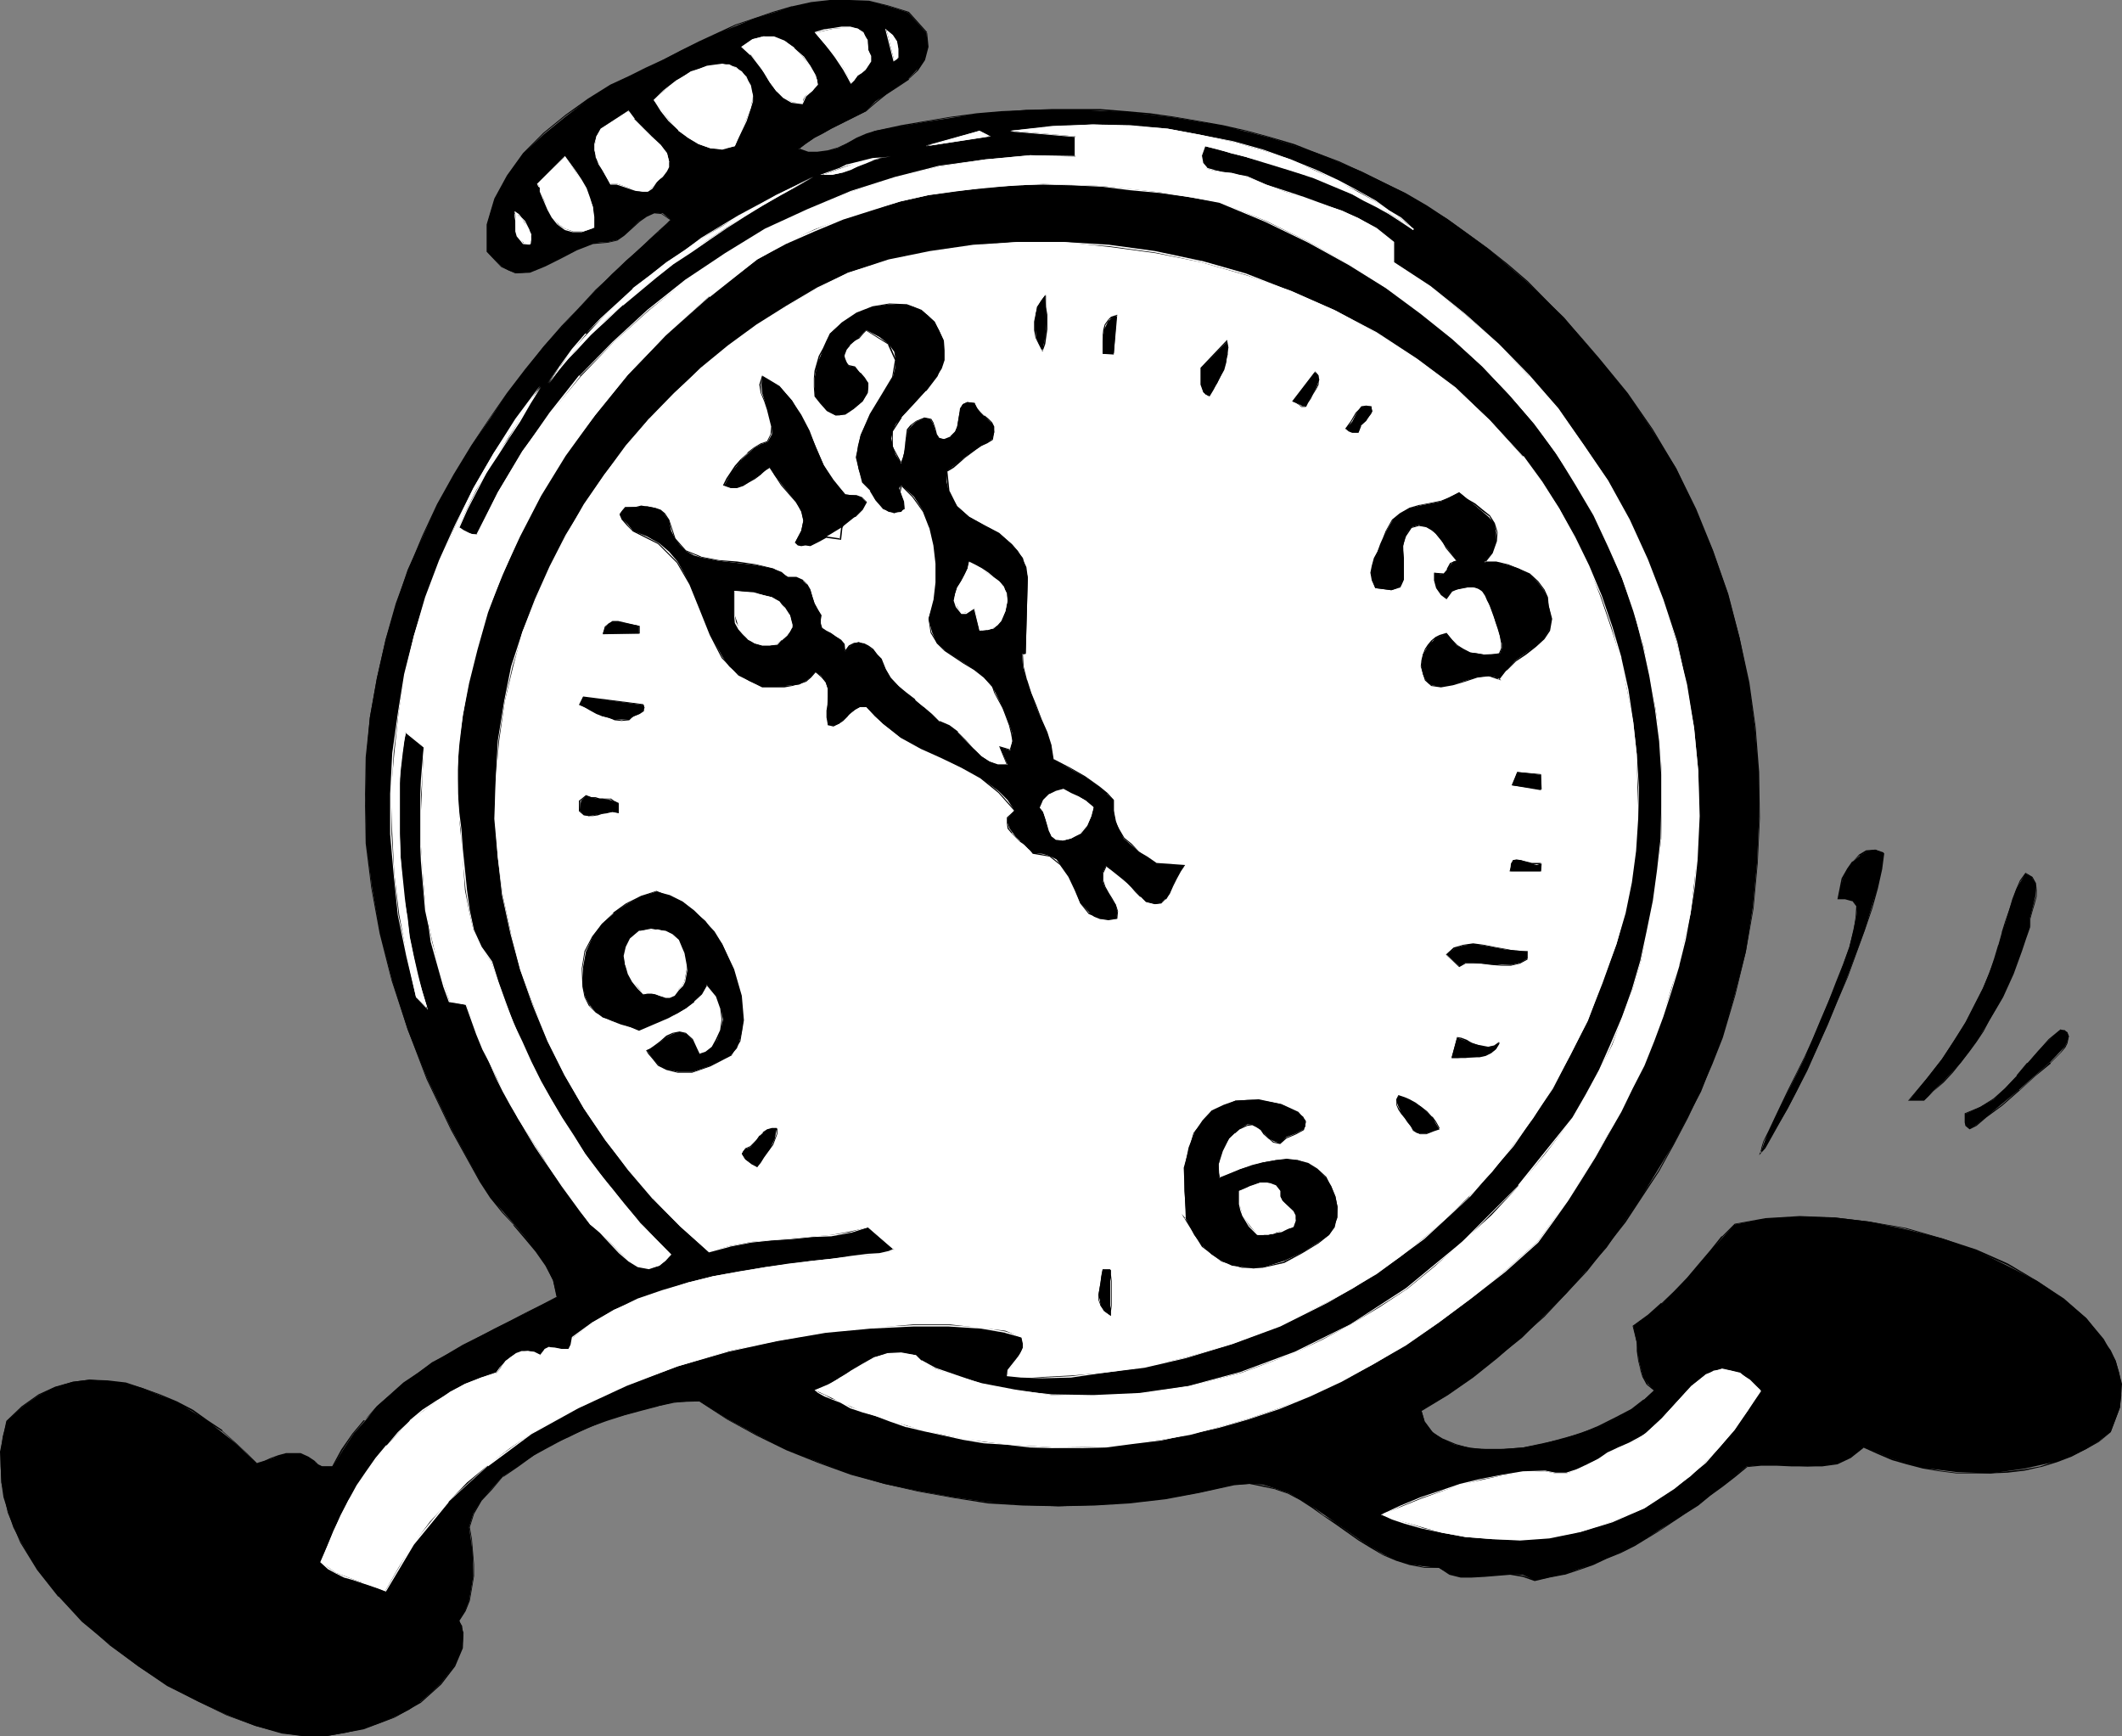
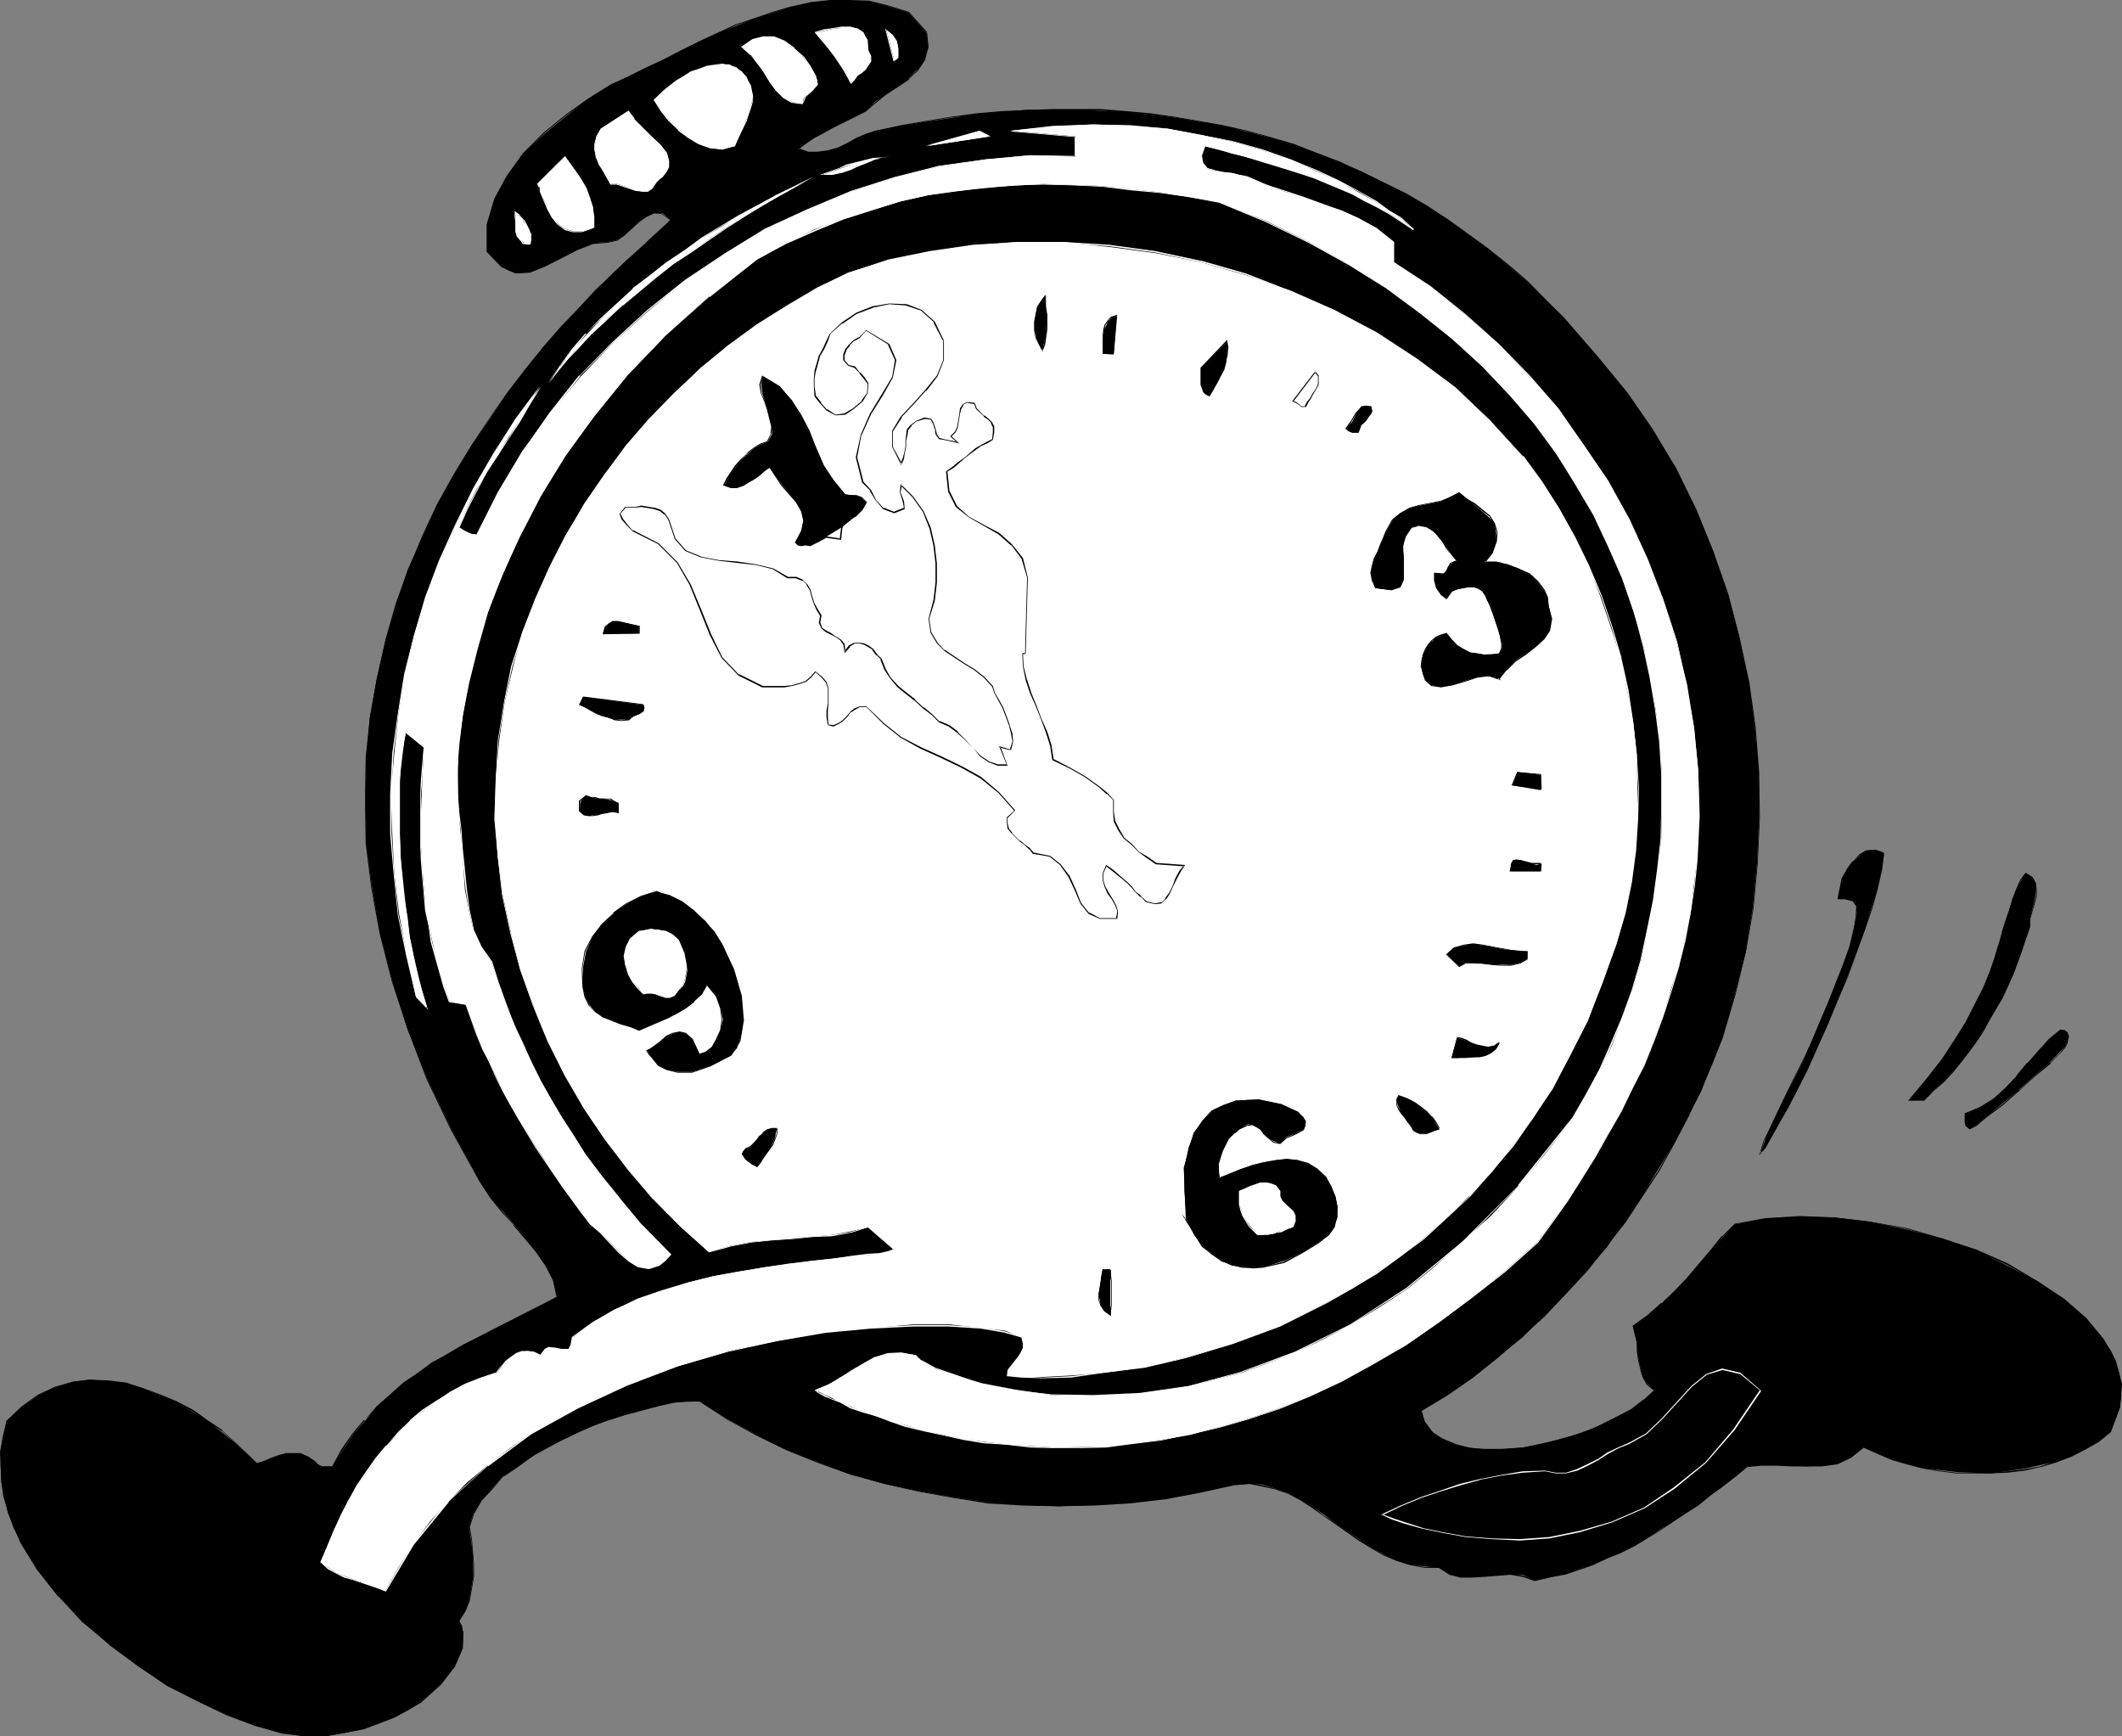
<svg xmlns="http://www.w3.org/2000/svg" xmlns:ns1="http://sodipodi.sourceforge.net/DTD/sodipodi-0.dtd" xmlns:ns2="http://www.inkscape.org/namespaces/inkscape" version="1.0" width="129.766mm" height="106.169mm" id="svg89" ns1:docname="Stop Watch - Running 1.wmf">
  <rect width="100%" height="100%" fill="#808080" stroke="none" />
  <ns1:namedview id="namedview89" pagecolor="#ffffff" bordercolor="#000000" borderopacity="0.25" ns2:showpageshadow="2" ns2:pageopacity="0.0" ns2:pagecheckerboard="0" ns2:deskcolor="#d1d1d1" ns2:document-units="mm" />
  <defs id="defs1">
    <pattern id="WMFhbasepattern" patternUnits="userSpaceOnUse" width="6" height="6" x="0" y="0" />
  </defs>
  <path style="fill:#000000;fill-opacity:1;fill-rule:evenodd;stroke:none" d="m 214.12,7.595 0.323,3.232 -0.808,3.071 -1.616,2.101 -2.101,2.262 -4.848,3.394 -2.747,1.778 -2.101,2.262 -8.08,4.04 -3.878,2.101 -3.717,2.586 2.262,0.808 h 2.101 l 2.424,-0.323 2.262,-0.646 4.363,-2.262 4.363,-1.778 11.797,-2.101 11.635,-1.778 11.474,-0.97 h 11.474 l 11.635,0.485 11.15,1.293 11.312,1.939 10.827,2.747 10.827,3.555 10.181,4.202 10.342,5.171 9.534,5.818 9.534,6.949 8.888,7.595 8.565,8.242 7.918,9.373 6.626,8.08 5.818,8.565 5.494,8.727 4.525,9.696 4.04,9.535 3.394,9.696 2.747,10.343 2.101,10.343 1.454,10.343 0.808,10.343 0.162,10.343 -0.485,10.666 -0.97,10.181 -1.616,10.343 -2.586,10.02 -2.909,9.858 -4.848,12.444 -6.464,12.282 -7.272,11.959 -8.08,11.797 -9.373,10.666 -5.171,5.171 -5.01,5.01 -5.656,4.525 -5.656,4.525 -5.979,4.202 -5.979,3.555 0.808,2.747 1.616,2.101 2.424,1.778 2.909,1.293 3.394,0.646 3.717,0.485 4.202,-0.162 4.363,-0.323 9.05,-1.939 8.565,-2.909 4.04,-1.939 3.394,-1.939 2.909,-2.262 2.424,-2.262 -1.454,-1.454 -1.131,-1.616 -0.485,-1.778 -0.485,-1.939 -0.485,-4.202 -0.808,-3.879 3.394,-2.424 3.232,-2.747 5.818,-5.818 5.494,-6.464 5.494,-5.979 7.11,-1.293 7.918,-0.485 8.08,0.162 8.08,0.97 8.403,1.778 8.403,2.101 7.757,2.747 7.272,3.555 6.949,3.555 6.141,4.202 5.171,4.363 3.878,5.01 1.778,2.424 1.131,2.424 0.808,2.747 0.485,2.586 v 2.747 l -0.323,2.747 -0.97,2.586 -1.131,2.909 -2.747,2.262 -2.909,1.778 -3.394,1.616 -3.555,1.293 -7.272,1.616 -7.918,1.131 -7.918,-0.323 -7.757,-0.97 -7.11,-2.101 -6.626,-2.747 -2.909,2.424 -3.232,1.454 -3.394,0.485 -3.394,0.162 -7.11,-0.323 h -3.555 l -3.394,0.323 -11.15,8.888 -5.979,3.879 -5.818,3.717 -6.141,3.394 -6.464,2.747 -6.626,2.262 -6.787,1.454 -2.747,-1.293 -2.909,-0.162 -5.979,0.485 -2.909,0.162 h -2.586 l -2.424,-0.646 -2.586,-1.454 -3.394,-0.323 -3.232,-0.485 -3.232,-0.97 -2.909,-1.293 -5.494,-3.394 -5.494,-3.879 -5.333,-3.717 -5.656,-3.232 -2.909,-0.97 -3.07,-0.97 -3.07,-0.162 -3.555,0.162 -7.757,1.778 -8.08,1.454 -8.403,0.97 -8.08,0.485 -8.242,0.323 -8.242,-0.323 -8.08,-0.646 -8.08,-1.131 -8.08,-1.454 -7.757,-1.616 -7.757,-2.262 -7.434,-2.747 -7.434,-2.909 -6.787,-3.394 -6.949,-3.717 -6.302,-4.04 -5.979,0.162 -7.272,1.778 -8.403,2.424 -8.565,3.717 -8.08,4.363 -3.717,2.424 -3.394,2.424 -2.747,2.909 -2.424,2.747 -1.778,2.909 -0.97,3.232 0.808,5.656 0.162,5.656 -0.485,2.909 -0.485,2.747 -0.97,2.424 -1.454,2.101 0.808,1.293 0.162,1.454 v 1.939 l -0.162,1.778 -1.939,4.202 -3.07,4.04 -2.101,1.939 -2.424,2.101 -2.747,1.939 -3.232,1.616 -3.555,1.454 -3.717,1.293 -4.202,0.97 -4.686,0.808 h -4.686 l -5.333,-0.808 -6.141,-1.616 -6.626,-2.586 -6.626,-3.071 -7.11,-3.717 -6.626,-4.363 -6.626,-5.01 -6.464,-5.333 -5.333,-5.818 -4.848,-6.141 -3.878,-6.464 -1.778,-3.394 -1.131,-3.394 -1.131,-3.555 -0.485,-3.394 -0.162,-3.717 v -3.394 l 0.485,-3.555 0.97,-3.555 3.717,-3.394 3.717,-2.586 3.555,-1.778 4.202,-1.293 3.878,-0.485 4.202,0.323 4.04,0.485 4.04,1.131 3.878,1.616 4.04,1.616 7.11,4.363 6.302,5.01 5.171,4.848 3.232,-1.131 3.394,-1.131 h 1.778 1.616 l 1.778,0.808 1.454,0.97 0.808,0.808 0.97,0.323 h 2.424 l 2.424,-3.879 2.424,-3.717 2.747,-3.071 2.586,-3.232 6.141,-5.333 6.626,-4.687 7.11,-4.202 7.434,-3.717 14.382,-7.272 -0.97,-3.879 -1.616,-3.394 -2.262,-3.232 -2.424,-3.232 -5.333,-6.141 -2.747,-3.071 -2.424,-3.717 -6.626,-12.12 -5.656,-11.797 -4.525,-11.312 -3.555,-11.312 -2.747,-10.828 -1.939,-10.828 -1.293,-10.181 -0.162,-9.858 0.162,-9.858 0.808,-9.212 1.616,-9.05 1.939,-8.565 2.586,-8.727 2.586,-7.757 3.555,-7.757 3.394,-7.434 3.878,-6.787 3.878,-6.626 8.403,-12.282 8.403,-10.828 8.242,-9.05 7.434,-7.595 6.302,-5.818 7.434,-6.626 -1.939,-1.616 -2.101,-0.162 -1.616,0.808 -1.778,1.131 -3.394,3.232 -1.616,1.131 -2.101,0.485 h -1.616 l -1.939,0.323 -3.717,1.454 -7.434,3.717 -3.394,1.454 -1.778,0.162 h -1.616 l -1.454,-0.485 -1.778,-0.97 -1.454,-1.454 -1.778,-1.939 v -3.232 -3.071 l 0.808,-2.909 0.97,-2.909 2.909,-5.495 3.717,-5.171 4.686,-4.363 5.171,-4.202 5.171,-3.879 5.01,-3.232 8.242,-3.879 8.242,-4.202 8.242,-3.879 8.726,-3.555 8.565,-2.586 4.363,-0.97 4.363,-0.485 h 4.525 l 4.525,0.162 4.525,1.131 4.525,1.454 z" id="path1" />
  <path style="fill:#000000;fill-opacity:1;fill-rule:evenodd;stroke:none" d="m 214.12,7.595 0.162,3.232 -0.808,3.071 v -0.162 l -1.616,2.424 h 0.162 l -2.101,2.101 v -0.162 l -2.424,1.778 -2.747,1.778 -2.424,1.939 v 0 l -2.101,1.939 v 0 l -2.101,0.97 -1.939,0.97 -2.101,0.97 -1.939,0.97 -2.101,1.293 -1.939,0.97 -1.939,1.131 -1.939,1.778 2.586,0.808 h 2.101 l 2.424,-0.323 2.262,-0.808 2.262,-0.97 2.101,-1.131 2.262,-0.97 2.262,-0.808 h -0.162 l 5.979,-1.131 5.656,-1.131 5.818,-0.97 5.979,-0.646 5.656,-0.485 11.635,-0.485 h 11.312 l 5.979,0.485 5.494,0.485 5.656,0.646 5.656,0.97 5.494,1.131 5.656,1.131 h -0.162 l 5.494,1.454 5.333,1.778 5.333,1.939 5.171,1.939 5.171,2.424 5.171,2.586 4.848,2.424 5.01,2.909 4.848,3.071 4.686,3.232 4.686,3.394 4.525,3.717 v 0 l 4.525,3.879 8.242,8.404 4.202,4.525 v 0 l 3.878,4.687 6.626,8.08 5.979,8.565 5.333,9.05 4.525,9.373 4.04,9.535 3.394,10.181 2.747,9.858 v 0 l 2.101,10.343 1.616,10.343 0.646,10.343 0.323,10.666 -0.485,10.343 -0.97,10.504 -1.778,10.02 -2.424,10.02 v 0 l -3.07,9.696 -2.424,6.141 -2.586,6.464 -2.909,5.979 -3.232,6.141 -3.394,6.141 -7.918,11.797 -8.888,11.312 h 0.162 l -5.01,5.333 -4.848,5.171 -5.333,4.848 v 0 l -5.494,4.687 -5.656,4.363 -5.818,4.202 -6.141,3.717 0.646,2.747 1.778,2.424 2.424,1.616 3.07,1.131 3.394,0.97 3.717,0.323 h 4.202 l 4.363,-0.485 4.363,-0.808 h 0.162 l 4.686,-1.131 4.04,-1.293 4.202,-1.616 4.04,-1.939 3.555,-1.939 3.07,-2.262 v 0 l 2.586,-2.424 -1.939,-1.454 h 0.162 l -1.131,-1.778 -0.485,-1.616 v 0 l -0.485,-1.939 -0.162,-2.262 v -1.939 l -0.485,-1.939 v 0 l -0.646,-1.939 v 0.162 l 3.555,-2.586 3.07,-2.586 v -0.162 l 2.909,-2.586 3.07,-3.232 v 0 l 2.747,-3.071 2.747,-3.394 2.586,-3.071 v 0 l 2.909,-2.909 h -0.162 l 7.11,-1.131 7.918,-0.485 8.08,0.162 8.08,0.97 8.403,1.454 h -0.162 l 8.403,2.424 7.918,2.747 7.272,3.232 6.949,3.879 6.141,4.202 5.01,4.363 v 0 l 3.878,4.848 2.747,4.848 1.454,5.495 v -0.162 l -0.485,5.495 v -0.162 l -1.939,5.656 v 0 l -2.586,2.262 -3.07,1.616 -3.394,1.616 -3.394,1.293 -3.717,1.293 v 0 l -3.555,0.646 -4.04,0.485 -3.878,0.323 h -7.918 l -3.878,-0.485 -3.878,-0.808 v 0 l -3.555,-0.97 -3.394,-0.97 -3.555,-1.454 -3.232,-1.454 -2.909,2.424 -3.232,1.454 v 0 l -3.394,0.485 h -6.949 l -3.555,-0.162 h -3.555 l -3.394,0.485 -2.747,2.101 -2.909,2.262 -2.909,2.262 -2.747,2.101 -2.909,1.939 -3.07,2.101 -2.747,1.939 -5.979,3.394 -3.232,1.778 -3.07,1.131 -3.232,1.454 -3.232,1.293 -3.394,0.97 v 0 l -3.394,0.646 -3.394,0.808 v 0 l -2.747,-0.97 -2.909,-0.485 -5.979,0.485 -2.909,0.162 h -2.586 v 0 l -2.424,-0.646 -2.424,-1.454 h -3.555 l -3.394,-0.808 v 0 l -2.909,-0.97 -3.232,-1.131 -2.586,-1.778 -3.07,-1.778 -5.333,-3.879 -2.747,-1.616 -2.586,-2.101 -2.747,-1.616 -2.747,-1.454 -2.909,-0.97 v 0 l -3.07,-0.808 -3.07,-0.485 -3.555,0.162 -8.08,1.778 -7.757,1.454 -8.403,0.97 -8.08,0.485 -8.242,0.323 -8.242,-0.323 -8.08,-0.485 -8.08,-1.131 -8.08,-1.454 -7.757,-1.778 v 0 l -7.595,-2.262 -7.595,-2.586 -7.272,-3.071 -6.949,-3.232 -6.949,-3.717 -6.302,-4.202 h -2.747 l -3.232,0.162 -3.717,0.808 v 0 l -3.717,0.97 -4.202,1.293 -4.04,1.131 -4.363,1.778 -4.363,1.939 -4.04,1.939 -3.878,2.424 -3.717,2.424 0.162,0.323 3.555,-2.586 4.04,-2.424 4.04,-1.778 4.202,-2.101 4.525,-1.616 4.04,-1.293 4.202,-1.131 3.717,-0.97 h -0.162 l 3.717,-0.808 3.232,-0.323 h 2.747 -0.162 l 6.464,4.202 6.787,3.717 6.949,3.394 7.272,2.909 7.595,2.747 7.757,2.101 v 0 l 7.757,1.778 8.08,1.454 8.08,1.293 8.08,0.485 8.242,0.162 8.242,-0.162 8.08,-0.485 8.403,-0.97 7.757,-1.454 8.08,-1.778 3.555,-0.323 3.07,0.646 3.07,0.646 h -0.162 l 2.909,0.97 2.747,1.454 2.747,1.778 2.747,1.939 2.586,1.778 5.494,3.879 2.909,1.778 2.747,1.616 3.07,1.293 3.07,0.97 v 0 l 3.394,0.646 h 3.394 v 0 l 2.424,1.616 2.586,0.646 h 2.586 l 2.909,-0.162 5.979,-0.485 2.909,0.485 v 0 l 2.747,0.97 3.394,-0.808 3.394,-0.646 h 0.162 l 3.394,-1.131 3.232,-1.131 3.07,-1.454 3.232,-1.293 3.232,-1.616 5.818,-3.555 2.909,-1.939 2.909,-1.939 3.07,-1.939 2.747,-2.262 2.909,-2.101 2.909,-2.262 2.747,-2.262 h -0.162 l 3.394,-0.323 h 3.555 l 3.555,0.162 h 6.949 l 3.555,-0.485 3.07,-1.454 3.07,-2.424 h -0.162 l 3.232,1.454 3.394,1.454 3.394,0.97 3.717,0.97 v 0 l 3.878,0.646 3.878,0.485 h 7.918 l 3.878,-0.162 4.04,-0.485 3.555,-0.808 h 0.162 l 3.717,-1.131 3.394,-1.293 3.394,-1.778 2.909,-1.616 2.747,-2.262 2.101,-5.656 0.485,-5.495 -1.454,-5.333 -2.747,-5.01 -4.04,-4.848 -5.171,-4.525 -6.141,-4.04 -6.787,-4.04 -7.272,-3.232 -7.918,-2.586 -8.403,-2.424 v 0 l -8.403,-1.454 -8.08,-0.97 -8.08,-0.323 -7.918,0.485 -7.11,1.293 -2.909,2.909 h -0.162 l -2.586,3.232 -2.747,3.232 -2.586,3.071 v 0 l -3.07,3.232 -2.909,2.747 v -0.162 l -3.07,2.747 -3.555,2.586 0.485,1.939 v 0 l 0.485,1.939 v 1.939 l 0.323,2.262 0.485,1.939 v 0.162 l 0.485,1.616 0.97,1.778 1.778,1.454 v -0.162 l -2.424,2.262 v -0.162 l -2.909,2.262 -3.717,1.939 -3.878,1.939 -4.202,1.778 -4.202,1.131 -4.686,1.293 v 0 l -4.363,0.808 -4.363,0.323 h -4.202 l -3.717,-0.162 h 0.162 l -3.394,-0.97 -3.07,-1.293 -2.424,-1.454 h 0.162 l -1.778,-2.424 v 0.162 l -0.808,-2.747 v 0.162 l 6.141,-3.717 5.818,-4.04 5.656,-4.525 5.333,-4.687 v 0 l 5.494,-4.848 4.848,-5.171 5.01,-5.333 v 0 l 8.888,-11.312 7.757,-11.797 3.394,-6.141 3.232,-6.141 2.909,-6.141 2.747,-6.303 2.424,-6.141 2.909,-9.858 v 0 l 2.424,-10.02 1.778,-10.02 0.97,-10.504 0.485,-10.343 -0.162,-10.666 -0.808,-10.343 -1.454,-10.343 -2.262,-10.343 v 0 l -2.586,-10.02 -3.555,-10.181 -3.878,-9.535 -4.525,-9.212 -5.494,-9.212 -5.818,-8.404 -6.626,-8.08 -4.04,-4.687 v 0 l -4.202,-4.687 -8.242,-8.404 -4.525,-3.879 v 0 l -4.686,-3.717 -4.686,-3.394 -4.525,-3.232 -4.848,-3.232 -5.01,-2.909 -5.01,-2.424 -5.01,-2.424 -5.171,-2.424 -5.171,-1.939 -5.333,-2.101 -5.494,-1.616 -5.333,-1.454 v 0 l -5.656,-1.293 -5.494,-0.97 -5.656,-0.97 -5.656,-0.808 -5.494,-0.485 -5.979,-0.485 h -11.312 l -11.635,0.485 -5.656,0.485 -5.979,0.808 -5.818,0.97 -5.656,0.97 -5.979,1.293 v 0 l -2.101,0.646 -2.262,0.97 -2.262,1.293 -2.101,0.97 -2.262,0.646 v 0 l -2.424,0.323 h -2.101 v 0 l -2.262,-0.808 v 0.323 l 1.778,-1.454 1.939,-1.293 1.939,-0.97 1.939,-1.131 1.939,-0.97 2.262,-1.131 1.939,-0.97 1.939,-0.97 2.262,-1.939 v 0 l 2.424,-1.939 2.747,-1.778 2.424,-1.616 v -0.162 l 2.101,-1.939 1.616,-2.424 0.808,-3.071 -0.323,-3.232 z" id="path2" />
  <path style="fill:#000000;fill-opacity:1;fill-rule:evenodd;stroke:none" d="m 119.745,338.564 -3.394,2.586 -2.747,2.909 -2.586,2.747 -1.616,2.909 -0.97,3.232 0.485,2.747 0.485,5.818 v 2.747 l -0.485,2.909 -0.485,2.747 v -0.162 l -0.97,2.424 -1.616,2.262 1.131,3.071 v -0.162 l -0.323,3.555 v -0.162 l -1.778,4.202 -3.07,4.202 v 0 l -4.686,4.202 v -0.162 l -5.818,3.555 -7.434,2.586 h 0.162 l -8.888,1.778 h -4.686 l -5.333,-0.808 v 0 l -6.141,-1.616 -6.626,-2.424 -6.626,-3.232 -7.11,-3.717 -6.626,-4.363 -6.626,-5.01 v 0.162 l -5.979,-5.495 -5.818,-5.818 h 0.162 L 8.888,362.644 4.848,356.341 1.939,349.392 v 0.162 l -1.454,-6.949 -0.162,-7.111 1.454,-7.111 -0.162,0.162 3.555,-3.394 v 0 l 3.878,-2.747 3.878,-1.616 4.04,-1.293 h -0.162 l 3.878,-0.485 4.202,0.323 4.202,0.485 h -0.162 l 4.04,1.131 3.878,1.454 3.878,1.778 3.717,1.939 3.394,2.424 3.555,2.262 v 0 l 2.909,2.586 2.586,2.424 2.586,2.586 1.778,-0.485 1.454,-0.808 1.778,-0.485 1.616,-0.485 v 0 h 3.394 v 0 l 1.616,0.808 1.616,0.97 v -0.162 l 0.646,0.97 1.131,0.323 h 2.424 l 2.262,-3.879 2.424,-3.717 2.747,-3.232 h -0.162 l 3.07,-3.071 2.909,-2.747 v 0 l 3.232,-2.586 3.394,-2.262 3.232,-2.424 3.555,-1.939 3.555,-2.101 7.272,-3.879 3.555,-1.616 3.555,-2.101 3.717,-1.616 3.717,-2.101 -0.97,-4.04 -1.616,-3.394 -2.262,-3.071 -2.424,-3.071 -2.747,-3.071 v 0 l -2.747,-3.071 v 0 l -2.586,-3.394 -2.586,-3.717 -6.626,-11.959 -5.656,-11.797 -4.363,-11.474 -3.717,-11.312 v 0.162 l -2.586,-10.828 -2.101,-10.504 -1.131,-10.343 -0.323,-10.02 0.323,-9.858 0.97,-9.212 1.454,-9.05 1.939,-8.565 v 0 l 2.586,-8.565 2.909,-7.919 3.07,-7.757 3.555,-7.434 3.878,-6.787 3.878,-6.626 4.202,-6.464 4.202,-5.818 4.202,-5.333 4.04,-5.171 4.202,-4.848 v 0 l 4.04,-4.525 3.878,-3.879 3.555,-3.394 3.394,-3.232 3.07,-2.747 2.424,-2.262 2.101,-2.101 v 0.162 l 1.778,-1.616 v 0 l 1.131,-0.97 -2.424,-1.616 -1.778,-0.323 -1.778,0.808 -1.616,1.293 v 0 l -1.778,1.616 v 0 l -1.778,1.454 -1.616,1.293 h 0.162 l -2.101,0.485 -3.555,0.162 -3.878,1.454 -3.555,1.939 -3.717,1.778 -3.394,1.454 v 0 l -3.394,0.323 v 0 l -3.232,-1.454 v 0 l -3.07,-3.394 v 0 -6.303 0 l 1.778,-5.818 2.909,-5.333 3.717,-5.171 h -0.162 l 4.686,-4.687 v 0 l 5.171,-4.202 5.171,-3.555 5.171,-3.232 4.202,-1.939 3.878,-1.939 4.04,-2.101 4.202,-2.101 4.202,-1.939 4.202,-1.939 4.202,-2.101 4.363,-1.454 4.202,-1.454 4.363,-1.131 v 0 l 4.363,-0.97 4.363,-0.485 h 4.525 l 4.525,0.162 4.525,0.97 v 0 l 4.525,1.454 v 0 l 4.202,4.687 0.162,-0.162 -4.202,-4.687 -4.686,-1.454 v 0 L 200.869,0.162 196.344,0 h -4.525 l -4.363,0.485 -4.363,0.97 h -0.162 l -4.363,1.293 -4.202,1.454 -4.363,1.454 -4.202,1.939 -4.202,1.939 -4.202,2.101 -4.04,2.101 -4.202,1.939 -3.878,1.939 -4.202,1.939 -5.171,3.232 -5.171,3.717 -5.171,4.202 v 0 l -4.686,4.687 v 0 l -3.717,5.171 -2.909,5.333 -1.778,5.979 v 6.303 l 3.394,3.555 3.232,1.454 3.394,-0.162 3.555,-1.454 3.555,-1.778 3.717,-1.939 3.717,-1.454 v 0 l 3.555,-0.323 2.101,-0.485 1.616,-1.131 1.778,-1.616 v 0 l 1.778,-1.616 v 0 l 1.616,-1.131 1.778,-0.808 h -0.162 l 1.778,0.162 v 0 l 2.101,1.454 v -0.162 l -0.97,0.97 v 0 l -1.616,1.454 v 0 l -2.262,2.101 -2.424,2.424 -3.07,2.586 -3.232,3.232 -3.717,3.394 -3.717,4.04 -4.202,4.363 v 0 l -4.202,4.848 -4.202,5.171 -4.202,5.495 -4.04,5.818 -4.202,6.303 -4.04,6.626 -3.878,6.949 -3.394,7.272 -3.232,7.757 -2.909,7.919 -2.424,8.565 v 0.162 l -1.939,8.565 -1.616,9.05 -0.97,9.212 -0.162,9.858 0.162,10.02 1.293,10.343 1.939,10.504 2.747,10.828 v 0 l 3.717,11.312 4.363,11.474 5.656,11.797 6.626,11.959 2.424,3.717 2.747,3.394 v 0 l 2.747,2.909 h -0.162 l 2.747,3.232 2.424,2.909 2.262,3.232 1.778,3.394 v 0 l 0.808,3.879 0.162,-0.162 -3.717,1.939 -3.555,1.778 -3.717,1.939 -3.555,1.778 -7.272,3.879 -3.394,1.939 -3.717,1.939 -3.232,2.424 -3.394,2.262 -3.07,2.747 v 0 l -3.07,2.747 -2.909,3.232 h -0.162 l -2.586,3.071 -2.586,3.717 -2.101,3.879 h 0.162 -2.424 v 0 l -0.97,-0.485 v 0 l -0.808,-0.808 -1.454,-0.97 -1.778,-0.808 h -3.394 l -1.778,0.485 -1.778,0.646 -1.454,0.646 -1.616,0.485 v 0.162 l -2.424,-2.424 -2.586,-2.424 -3.07,-2.747 v -0.162 l -3.394,-2.262 -3.394,-2.424 -3.717,-1.939 -3.878,-1.616 -4.04,-1.454 -3.878,-1.293 -4.202,-0.485 -4.202,-0.162 -3.878,0.485 -4.04,1.131 -3.878,1.778 -3.878,2.747 -3.555,3.394 L 0,335.494 l 0.323,7.111 1.454,6.949 2.909,6.949 3.878,6.303 4.848,6.141 h 0.162 l 5.656,5.818 6.141,5.495 v 0 l 6.626,4.848 6.626,4.525 7.11,3.555 6.626,3.232 6.626,2.424 6.141,1.778 v 0 l 5.333,0.646 h 4.686 l 8.888,-1.616 v 0 l 7.272,-2.747 5.979,-3.394 4.686,-4.202 3.232,-4.202 1.778,-4.202 0.162,-3.555 -0.97,-2.909 v 0.162 l 1.454,-2.262 0.97,-2.424 0.485,-2.747 0.485,-2.909 v -2.747 l -0.485,-5.818 -0.485,-2.747 v 0 l 0.97,-3.071 1.778,-3.071 v 0 l 2.424,-2.586 2.586,-3.071 v 0.162 l 3.555,-2.424 z" id="path3" />
  <path style="fill:#ffffff;fill-opacity:1;fill-rule:evenodd;stroke:none" d="m 200.707,11.636 0.485,1.293 v 1.131 l -0.485,0.97 -0.646,0.97 -1.778,1.454 -1.616,1.778 -1.616,-3.394 -1.939,-2.747 -4.686,-5.495 4.202,-0.97 3.878,-0.323 1.778,0.323 1.131,0.97 1.131,1.616 z" id="path4" />
  <path style="fill:#ffffff;fill-opacity:1;fill-rule:evenodd;stroke:none" d="m 200.545,11.797 0.485,1.131 v 0 1.131 0 l -0.485,0.97 -0.646,0.97 v 0 l -0.97,0.646 -0.97,0.808 -0.808,0.97 -0.485,0.808 h 0.162 l -0.97,-1.778 -0.646,-1.454 -1.939,-2.909 -0.97,-1.293 -1.293,-1.454 -2.424,-2.909 V 7.595 l 1.778,-0.485 v 0 l 2.262,-0.485 1.939,-0.162 h 1.939 v 0 l 1.616,0.323 1.293,0.808 h -0.162 l 0.808,1.778 V 9.212 l 0.485,2.424 h 0.162 l -0.323,-2.424 -0.808,-1.778 -1.293,-0.808 -1.778,-0.485 h -1.939 l -1.939,0.323 -2.262,0.323 v 0 l -2.101,0.646 2.586,3.071 1.131,1.454 0.97,1.293 1.939,2.909 0.808,1.454 0.97,1.778 0.808,-0.808 0.646,-0.97 h -0.162 l 1.131,-0.646 0.97,-0.808 0.646,-0.97 0.646,-0.97 v -1.293 l -0.646,-1.293 z" id="path5" />
  <path style="fill:#ffffff;fill-opacity:1;fill-rule:evenodd;stroke:none" d="m 207.494,13.413 -0.808,0.646 -1.778,-7.111 1.454,1.293 0.97,1.454 0.162,1.616 z" id="path6" />
  <path style="fill:#ffffff;fill-opacity:1;fill-rule:evenodd;stroke:none" d="m 207.494,13.252 -0.97,0.646 0.162,0.162 -1.778,-7.111 -0.162,0.162 1.454,1.293 V 8.242 l 0.97,1.454 v 0 l 0.162,1.616 v 2.101 h 0.323 V 11.312 l -0.323,-1.778 -0.97,-1.454 -1.778,-1.454 1.939,7.595 1.131,-0.808 z" id="path7" />
  <path style="fill:#ffffff;fill-opacity:1;fill-rule:evenodd;stroke:none" d="m 188.425,17.453 0.485,1.131 -0.162,0.97 -0.97,1.454 -1.616,1.131 -0.485,0.808 -0.162,0.97 -2.424,-0.323 -1.939,-1.131 -1.778,-1.454 -1.454,-1.939 -2.747,-4.525 -1.616,-1.939 -2.101,-1.778 2.586,-1.778 2.424,-0.646 h 2.424 l 2.424,0.97 2.262,1.778 1.939,1.939 1.778,2.262 z" id="path8" />
  <path style="fill:#ffffff;fill-opacity:1;fill-rule:evenodd;stroke:none" d="m 188.264,17.453 0.485,2.101 v -0.162 l -1.131,1.454 v 0 l -1.454,1.293 -0.808,1.778 0.162,-0.162 -2.424,-0.162 v 0 l -1.939,-1.293 -1.778,-1.454 h 0.162 l -1.454,-2.101 -1.293,-1.939 -1.454,-2.262 -1.778,-1.939 V 12.444 l -1.939,-1.616 v 0.162 l 2.424,-1.616 2.424,-0.808 v 0 l 2.424,0.323 v 0 l 2.424,0.97 2.101,1.454 v -0.162 l 2.262,2.101 v 0 l 1.454,2.101 1.131,2.262 0.323,-0.162 -1.293,-2.262 -1.454,-2.101 -2.262,-1.939 v -0.162 l -2.101,-1.454 -2.586,-0.97 -2.424,-0.162 -2.586,0.646 -2.586,1.778 2.101,1.939 v -0.162 l 1.616,2.101 1.616,2.101 1.131,1.939 1.616,2.262 1.616,1.616 1.939,1.131 2.586,0.323 0.808,-1.778 v 0 l 1.454,-1.293 1.293,-1.454 -0.485,-2.101 z" id="path9" />
  <path style="fill:#ffffff;fill-opacity:1;fill-rule:evenodd;stroke:none" d="m 174.043,22.14 -0.485,2.747 -1.131,2.909 -2.586,5.979 -2.909,0.646 -2.747,-0.162 -2.747,-0.97 -2.424,-1.454 -2.262,-1.778 -2.101,-2.262 -3.555,-4.687 2.262,-2.101 2.909,-2.262 3.394,-2.262 3.717,-1.131 3.555,-0.485 h 1.616 l 1.454,0.808 1.454,0.808 0.97,1.293 1.131,1.939 z" id="path10" />
  <path style="fill:#ffffff;fill-opacity:1;fill-rule:evenodd;stroke:none" d="m 173.881,22.14 v 1.293 0 l -1.454,4.363 -2.262,4.363 -0.485,1.454 h 0.162 l -2.909,0.646 -2.747,-0.162 v 0 l -2.747,-0.97 -2.424,-1.454 -2.101,-1.778 v 0.162 l -2.262,-2.262 v 0 l -1.616,-2.262 -1.778,-2.424 v 0.162 l 2.101,-2.262 v 0 l 3.07,-2.101 3.394,-1.939 3.717,-1.454 h -0.162 l 3.555,-0.485 3.07,0.646 v 0 l 2.424,2.262 v -0.162 l 1.454,4.525 0.162,-0.162 -1.454,-4.363 -2.424,-2.262 -3.232,-0.808 -3.555,0.485 -3.717,1.454 -3.394,1.939 -2.909,2.262 v 0 l -2.262,2.262 1.616,2.586 1.778,2.262 v 0 l 2.262,2.101 v 0.162 l 2.262,1.616 2.424,1.454 2.747,0.97 2.747,0.323 2.909,-0.808 0.646,-1.454 2.101,-4.363 1.454,-4.525 v -1.293 z" id="path11" />
  <path style="fill:#ffffff;fill-opacity:1;fill-rule:evenodd;stroke:none" d="m 151.742,42.018 -1.131,1.454 -0.97,0.808 h -1.131 l -1.616,-0.323 -2.747,-0.97 -1.454,-0.485 h -1.616 l -1.778,-3.071 -1.616,-3.071 -0.162,-1.454 v -1.616 l 0.323,-1.778 1.131,-1.778 6.302,-4.04 1.293,1.939 1.939,1.939 4.04,3.879 1.616,1.939 0.485,1.939 v 1.293 l -0.485,0.97 -0.97,1.293 z" id="path12" />
  <path style="fill:#ffffff;fill-opacity:1;fill-rule:evenodd;stroke:none" d="m 151.581,42.018 -0.97,1.454 v 0 l -0.97,0.646 v 0 h -1.131 l -1.616,-0.323 h 0.162 l -1.454,-0.323 -1.454,-0.485 -1.454,-0.485 h -1.616 0.162 l -0.97,-1.778 -0.808,-1.454 -0.97,-1.454 -0.485,-1.454 v 0 l -0.485,-1.616 v -1.454 l 0.485,-1.778 v 0 l 1.131,-1.616 h -0.162 l 6.464,-4.202 h -0.323 l 1.293,1.939 1.939,1.939 2.101,1.939 2.101,2.101 v 0 l 1.454,1.939 v -0.162 l 0.485,1.939 v 0 l -0.808,2.262 -2.101,2.424 0.162,0.162 2.262,-2.586 0.646,-2.262 -0.485,-1.939 -1.454,-1.939 -2.101,-1.939 -2.101,-2.101 -1.939,-1.939 h 0.162 l -1.454,-1.939 -6.464,4.202 -0.97,1.778 -0.485,1.778 v 1.454 l 0.485,1.616 v 0.162 l 0.485,1.454 0.97,1.454 0.808,1.454 0.97,1.778 h 1.616 -0.162 l 1.454,0.485 1.454,0.485 1.454,0.485 v 0 l 1.616,0.162 h 1.293 l 0.97,-0.646 0.97,-1.454 z" id="path13" />
  <path style="fill:#ffffff;fill-opacity:1;fill-rule:evenodd;stroke:none" d="m 326.755,53.007 -5.656,-3.717 -5.656,-3.071 -5.818,-2.747 -5.979,-2.424 -12.282,-3.879 -12.928,-3.394 -0.808,2.101 0.323,1.778 0.97,1.293 1.616,0.485 4.202,0.646 3.555,0.808 4.363,1.778 4.363,1.616 8.565,2.909 4.525,1.454 3.878,1.778 4.202,2.424 3.878,3.071 v 4.687 l 8.565,5.656 8.08,6.464 7.595,6.787 7.11,7.434 6.626,7.434 5.979,8.404 5.656,8.404 4.848,9.05 4.202,9.05 3.555,9.212 3.232,9.858 2.424,9.858 1.616,10.02 0.97,10.02 0.162,10.343 -0.485,10.181 -1.454,12.282 -2.747,11.959 -3.717,11.797 -4.363,11.312 -5.333,10.828 -5.979,10.504 -6.302,10.02 -6.949,9.535 -7.595,6.787 -7.595,6.141 -7.595,5.656 -7.595,5.171 -7.595,4.525 -7.272,3.879 -7.434,3.394 -7.11,2.909 -7.11,2.424 -6.787,1.939 -6.626,1.778 -6.626,1.131 -6.626,0.808 -6.141,0.808 -11.958,0.162 -10.827,-0.646 -10.181,-1.293 -9.05,-1.939 -7.757,-2.262 -6.464,-2.101 -5.171,-2.262 -5.818,-2.747 2.909,-1.131 2.747,-1.778 5.333,-3.071 2.747,-1.616 2.909,-0.97 3.232,-0.162 3.394,0.646 1.293,1.293 3.07,1.778 4.686,1.616 6.141,1.778 7.595,1.454 8.565,1.293 9.858,0.162 10.504,-0.485 11.635,-1.778 11.958,-3.071 6.141,-2.262 6.302,-2.424 6.141,-2.909 6.626,-3.555 6.464,-3.879 6.626,-4.363 6.302,-5.171 6.302,-5.656 6.787,-6.141 6.302,-6.787 6.302,-7.595 6.141,-8.08 3.232,-5.495 2.909,-5.495 3.07,-5.979 2.262,-6.303 2.424,-6.464 1.939,-6.626 1.454,-6.787 1.454,-7.111 0.97,-7.111 0.808,-7.111 0.162,-7.595 v -7.272 l -0.485,-7.757 -0.97,-7.434 -1.293,-7.434 -1.616,-7.595 -2.262,-7.595 -2.586,-7.595 -3.07,-7.434 -3.394,-7.272 -4.202,-7.111 -4.686,-7.111 -4.848,-6.787 -5.979,-6.787 -6.141,-6.464 -6.787,-6.303 -7.272,-5.979 -8.08,-5.818 -8.726,-5.495 -9.211,-5.171 -9.858,-4.848 -10.827,-4.363 -13.736,-2.262 -13.413,-1.454 -13.574,-0.485 -13.251,0.808 -13.251,1.778 -6.464,1.454 -6.626,1.939 -6.626,2.101 -6.626,2.424 -6.626,3.232 -6.626,3.717 -11.15,8.565 -10.019,9.05 -8.726,9.05 -7.595,9.373 -6.949,9.212 -5.656,9.373 -4.848,9.373 -3.878,8.888 -3.555,8.727 -2.424,8.565 -1.939,7.757 -1.293,7.434 -0.97,6.787 -0.162,5.818 v 5.495 l 0.162,4.363 0.808,8.403 0.646,9.535 0.97,4.848 0.97,4.363 1.778,4.04 2.424,3.394 3.232,9.373 3.717,9.05 4.363,9.05 5.01,8.565 5.333,8.242 6.141,8.08 6.626,7.919 7.11,7.272 -1.293,1.454 -1.454,1.131 -1.293,0.323 -1.131,0.323 -2.424,-0.485 -2.262,-1.293 -2.262,-2.101 -2.101,-2.262 -2.262,-2.262 -2.262,-1.778 -8.565,-11.797 -8.08,-12.605 -3.394,-6.303 -3.232,-6.626 -2.909,-6.626 -2.424,-6.787 -3.878,-0.808 -2.262,-6.787 -1.778,-7.272 -1.454,-6.949 -0.646,-7.595 -0.485,-7.434 V 187.786 l 0.646,-15.191 -4.202,-3.394 -0.646,4.848 -0.808,6.949 v 8.08 l 0.323,9.05 0.97,9.373 1.131,9.212 1.778,8.565 2.262,7.595 -2.586,-2.424 -2.101,-9.535 -1.778,-9.535 -1.131,-9.373 -0.485,-9.535 -0.323,-9.373 0.808,-9.05 0.97,-9.212 1.454,-9.05 2.101,-8.888 2.747,-8.888 3.232,-8.404 3.717,-8.403 4.04,-8.404 4.686,-8.08 5.171,-7.757 5.656,-7.595 -4.848,7.757 -5.171,8.08 -4.848,8.08 -2.101,4.202 -1.939,4.363 0.97,0.808 0.97,0.485 2.262,0.485 4.848,-9.858 5.656,-9.535 6.464,-8.727 7.11,-8.565 7.595,-7.919 8.08,-7.272 8.565,-6.949 9.05,-6.141 9.373,-5.656 9.858,-4.525 9.858,-4.202 10.181,-3.232 10.181,-2.586 10.666,-1.616 10.504,-0.97 10.342,0.323 v -4.687 l -15.029,-1.293 9.858,-1.131 9.373,-0.323 8.726,0.323 8.403,0.646 7.757,1.454 7.434,1.616 6.787,1.939 6.464,2.101 10.989,5.01 8.565,4.687 5.818,3.879 z" id="path14" />
  <path style="fill:#ffffff;fill-opacity:1;fill-rule:evenodd;stroke:none" d="m 326.755,52.845 -2.909,-1.778 -2.747,-1.778 -2.909,-1.778 -2.909,-1.454 -2.747,-1.454 -8.726,-3.717 -3.07,-0.97 -2.909,-0.97 -9.534,-2.909 v 0 l -3.232,-0.646 v 0 l -3.232,-1.131 v 0 l -3.555,-0.646 -0.808,2.262 0.323,1.778 0.97,1.293 1.778,0.485 v 0 l 2.101,0.485 1.939,0.323 h -0.162 l 2.101,0.485 v 0 l 1.778,0.162 h -0.162 l 4.525,1.939 4.363,1.454 4.363,1.616 8.403,2.909 4.202,1.939 4.04,2.101 4.04,3.232 -0.162,-0.162 V 60.764 l 8.726,5.656 8.08,6.303 v 0 l 7.595,6.949 7.11,7.272 h -0.162 l 6.626,7.595 5.979,8.242 5.656,8.404 4.848,9.05 4.202,9.05 3.555,9.373 3.394,9.696 v 0 l 2.101,9.858 1.778,10.02 0.97,10.02 0.162,10.343 -0.485,10.181 -0.485,6.141 -0.97,6.141 -1.293,6.141 -1.454,5.818 v 0 l -1.616,5.818 -2.101,5.979 -2.101,5.656 -2.262,5.656 -2.586,5.333 -2.747,5.333 -2.909,5.495 -2.909,5.01 -3.232,5.171 -3.232,5.01 -3.394,4.848 -3.394,4.687 v 0 l -7.595,6.787 v 0 l -7.918,6.141 -7.434,5.656 -7.434,5.01 -7.595,4.525 -7.434,3.879 -7.272,3.394 -7.11,3.071 -7.11,2.424 -6.949,1.939 h 0.162 l -6.626,1.454 -6.626,1.454 -6.626,0.646 -6.141,0.808 -6.141,0.323 h -5.818 l -5.656,-0.323 -5.494,-0.485 -5.171,-0.485 -4.848,-0.808 -4.363,-0.808 -4.525,-1.131 -4.04,-0.97 v 0 l -3.717,-1.293 -3.394,-1.131 -2.909,-0.97 -2.909,-0.97 -2.262,-1.293 -2.262,-0.646 -1.454,-0.808 -1.454,-0.646 -0.646,-0.485 v 0.162 l 2.909,-1.131 2.586,-1.454 2.747,-1.778 2.747,-1.778 2.586,-1.454 v 0 l 2.909,-0.646 3.232,-0.323 3.394,0.485 v 0 l 1.131,1.293 3.232,1.616 4.686,1.778 6.141,1.939 v 0 l 7.434,1.454 8.726,0.97 9.696,0.323 10.666,-0.485 11.312,-1.778 h 0.162 l 11.958,-3.232 12.443,-4.525 12.766,-6.464 12.928,-8.242 13.09,-10.828 v 0 l 12.928,-13.09 h 0.162 l 12.443,-15.676 3.232,-5.333 2.909,-5.656 2.747,-5.818 2.586,-6.464 2.262,-6.303 1.939,-6.626 v -0.162 l 1.616,-6.787 1.454,-7.111 0.97,-7.111 0.646,-7.272 0.162,-7.434 v -7.272 l -0.323,-7.757 -1.131,-7.434 -1.131,-7.595 -1.778,-7.434 v 0 l -1.939,-7.595 -2.747,-7.595 -3.07,-7.434 -3.394,-7.272 -4.202,-7.111 -4.525,-7.111 -5.01,-6.949 -5.656,-6.626 h -0.162 l -6.302,-6.464 -6.949,-6.464 v 0 l -7.272,-5.979 -8.08,-5.818 -8.565,-5.333 -9.373,-5.171 -10.019,-4.848 -10.666,-4.525 -6.787,-1.293 -6.949,-0.808 -6.949,-0.808 -6.464,-0.646 -6.949,-0.323 -6.626,-0.162 -6.626,0.162 -6.626,0.485 -6.626,0.646 -6.626,1.131 -6.464,1.454 h -0.162 l -6.626,1.939 -6.626,2.101 -6.626,2.747 -6.626,2.909 -6.626,3.717 -10.989,8.565 v 0.162 l -10.019,9.05 -8.888,8.888 v 0 l -7.595,9.373 -6.949,9.373 -5.656,9.373 -4.848,9.212 -4.202,9.05 -3.232,8.565 -2.424,8.565 v 0.162 l -1.939,7.757 -1.454,7.434 -0.808,6.787 -0.485,5.818 0.323,5.495 0.162,4.363 0.646,3.879 0.162,4.525 0.485,4.687 0.485,4.848 0.808,4.687 0.97,4.687 1.616,3.879 2.586,3.394 1.454,4.687 3.394,9.373 1.939,4.363 2.262,4.687 2.101,4.363 2.262,4.202 2.747,4.363 2.747,4.202 2.586,4.202 2.909,4.04 3.232,4.04 3.232,3.879 v 0 l 3.555,3.879 3.232,3.717 3.717,3.717 v -0.162 l -2.586,2.424 v 0 l -2.586,0.646 h 0.162 l -2.424,-0.485 v 0 l -2.101,-1.131 -2.262,-1.939 v 0 l -2.262,-2.424 -2.101,-2.262 v 0 l -2.262,-1.939 v 0 l -2.101,-2.909 -4.525,-5.979 -1.939,-2.909 -2.262,-3.071 -1.939,-3.071 -1.939,-3.071 -1.616,-3.232 -0.323,0.162 1.778,3.071 1.939,3.232 1.939,2.909 2.262,3.232 1.939,2.909 4.363,5.979 2.262,2.909 2.262,1.939 v 0 l 2.101,2.262 2.262,2.424 v 0 l 2.262,1.939 2.101,1.293 2.586,0.485 2.424,-0.808 2.747,-2.586 -3.717,-3.717 -3.394,-3.555 -3.394,-4.04 v 0 l -3.07,-3.879 -3.232,-3.879 -3.07,-4.202 -2.586,-4.202 -2.747,-4.202 -2.586,-4.363 -2.262,-4.04 -2.262,-4.525 -2.101,-4.687 -2.101,-4.363 -3.394,-9.373 -1.454,-4.687 -2.424,-3.394 -1.778,-3.879 v 0 l -0.97,-4.525 -0.646,-4.687 -0.485,-4.848 -0.485,-4.687 -0.323,-4.525 -0.485,-3.879 -0.323,-4.363 -0.162,-5.495 0.485,-5.818 0.808,-6.787 1.454,-7.434 1.939,-7.757 v 0 l 2.424,-8.565 3.232,-8.565 4.202,-9.05 4.848,-9.373 5.656,-9.212 6.787,-9.373 7.595,-9.373 v 0 l 8.726,-9.05 10.181,-9.05 v 0.162 l 10.989,-8.727 6.626,-3.555 6.626,-2.909 6.626,-2.747 6.626,-2.101 6.626,-2.101 v 0 l 6.464,-1.454 6.626,-0.97 6.626,-0.646 6.626,-0.646 6.626,-0.162 6.626,0.162 6.949,0.323 6.464,0.808 6.949,0.646 6.949,0.97 6.787,1.293 v 0 l 10.504,4.363 10.019,4.848 9.373,5.171 8.565,5.333 8.08,5.979 7.272,5.818 v 0 l 6.949,6.303 6.302,6.626 v 0 l 5.656,6.626 5.171,6.949 4.363,7.111 4.202,7.111 3.394,7.272 3.232,7.272 2.747,7.595 1.939,7.757 v -0.162 l 1.616,7.434 1.293,7.595 0.97,7.434 0.485,7.757 v 7.272 l -0.162,7.434 -0.808,7.272 -0.97,7.111 -1.454,7.111 -1.454,6.787 v 0 l -1.939,6.626 -2.262,6.303 -2.747,6.464 -2.586,5.818 -3.07,5.656 -3.07,5.333 -12.605,15.676 h 0.162 l -13.09,13.09 v 0 l -12.928,10.666 -12.928,8.403 -12.766,6.303 -12.605,4.687 -11.958,3.232 v 0 l -11.312,1.616 -10.666,0.485 -9.696,-0.162 -8.726,-0.97 -7.434,-1.454 h 0.162 l -6.141,-2.101 -4.686,-1.616 -3.232,-1.778 v 0.162 l -1.293,-1.293 -3.394,-0.485 -3.232,0.162 -3.07,0.808 -2.586,1.454 -2.747,1.616 -2.586,1.778 -2.747,1.454 -3.07,1.293 0.808,0.646 1.454,0.808 1.616,0.646 2.101,0.808 2.262,1.293 2.909,0.97 2.909,0.808 3.394,1.293 3.717,1.293 h 0.162 l 4.04,0.97 4.525,0.97 4.363,0.97 4.848,0.808 5.171,0.323 5.494,0.646 5.656,0.162 h 5.818 l 6.141,-0.162 6.141,-0.808 6.626,-0.808 6.626,-1.454 6.626,-1.454 v 0 l 6.787,-1.939 7.272,-2.424 7.11,-2.909 7.272,-3.394 7.272,-4.04 7.595,-4.363 7.434,-5.171 7.595,-5.656 7.918,-6.141 v 0 l 7.595,-6.787 3.394,-4.687 3.555,-5.01 3.07,-4.848 3.232,-5.171 2.909,-5.171 3.07,-5.333 2.586,-5.333 2.747,-5.333 2.262,-5.656 2.101,-5.656 1.939,-5.979 1.778,-5.818 v -0.162 l 1.454,-5.818 1.131,-6.141 0.97,-6.141 0.646,-6.141 0.485,-10.181 -0.323,-10.343 -0.97,-10.02 -1.778,-10.02 -2.101,-9.858 v 0 l -3.232,-9.858 -3.555,-9.212 -4.202,-9.212 -5.01,-9.05 -5.656,-8.242 -5.818,-8.404 -6.626,-7.595 v 0 l -7.11,-7.272 -7.757,-6.949 v 0 l -8.08,-6.464 -8.403,-5.495 v 0 -4.687 l -4.04,-3.232 -4.202,-2.262 -4.04,-1.778 -8.403,-3.071 -4.363,-1.454 -4.525,-1.454 -4.363,-1.939 -1.778,-0.323 v 0 l -1.939,-0.485 -1.939,-0.162 -2.101,-0.485 h 0.162 l -1.778,-0.485 h 0.162 l -0.97,-1.131 v 0 l -0.323,-1.778 v 0.162 l 0.808,-2.262 h -0.162 l 3.394,0.808 v 0 l 3.07,0.97 h 0.162 l 3.232,0.808 h -0.162 l 9.534,2.909 3.07,0.97 2.909,0.97 8.888,3.717 2.586,1.454 2.909,1.454 2.909,1.616 2.747,1.778 2.909,1.939 z" id="path15" />
  <path style="fill:#ffffff;fill-opacity:1;fill-rule:evenodd;stroke:none" d="m 120.23,258.569 -2.101,-3.232 -1.616,-3.071 -1.778,-3.232 -1.454,-3.394 -1.454,-3.232 -1.454,-3.394 -2.586,-6.949 -3.878,-0.808 v 0.162 l -1.131,-3.555 -2.909,-10.181 v 0 l -0.646,-3.555 -0.646,-3.717 -0.485,-3.717 -0.323,-3.717 -0.162,-3.879 -0.323,-3.717 v -11.474 l 0.323,-3.717 0.162,-3.879 0.323,-3.717 -4.363,-3.555 -0.646,2.262 -0.323,3.071 -0.323,3.071 -0.323,3.555 v 12.444 l 0.323,4.687 0.323,4.687 0.323,4.687 0.808,4.525 0.485,4.363 0.97,4.687 0.97,4.202 0.97,3.879 v 0.162 l 1.293,3.717 0.162,-0.162 -2.424,-2.424 v 0 l -2.101,-9.535 -2.101,-9.373 -0.97,-9.535 -0.646,-9.212 v -9.373 l 0.485,-9.373 1.131,-9.212 1.616,-9.05 2.101,-8.888 v 0 l 2.747,-8.727 3.232,-8.565 3.555,-8.403 4.202,-8.242 4.686,-8.08 5.171,-7.919 5.656,-7.595 -0.323,-0.162 -2.424,3.879 -2.424,4.202 -2.424,4.04 -2.747,3.879 -2.424,3.879 -4.363,8.403 -2.101,4.525 1.131,0.808 1.939,0.97 h 1.293 l 5.01,-9.858 5.656,-9.373 6.464,-9.05 6.787,-8.565 h -0.162 l 7.757,-7.757 8.08,-7.434 v 0 l 8.726,-6.787 9.05,-6.141 9.373,-5.656 9.858,-4.525 10.019,-4.363 10.019,-3.071 10.342,-2.747 h -0.162 l 10.666,-1.454 10.342,-0.97 10.504,0.162 v -4.687 L 233.512,30.22 V 30.382 l 9.858,-0.97 9.05,-0.485 8.726,0.323 8.726,0.646 7.757,1.454 7.434,1.454 h -0.162 l 6.949,1.939 6.302,2.262 5.979,2.424 5.171,2.586 4.686,2.262 3.878,2.262 3.07,2.262 2.747,1.616 1.778,1.454 v 0 l 1.131,1.293 0.162,-0.162 -1.293,-1.293 v 0 l -1.616,-1.454 -2.747,-1.616 -3.07,-2.262 -4.04,-2.262 -4.525,-2.424 -5.171,-2.424 -5.979,-2.424 -6.302,-2.262 -6.949,-1.939 v 0 l -7.434,-1.454 -7.757,-1.454 -8.726,-0.808 -8.726,-0.162 -9.05,0.485 -9.858,0.97 V 30.382 l 15.029,1.293 -0.162,-0.162 v 4.687 l 0.162,-0.162 -10.504,-0.162 -10.342,0.97 -10.666,1.454 v 0 l -10.181,2.586 -10.181,3.232 -10.019,4.202 -9.858,4.525 -9.211,5.656 -9.211,6.141 -8.726,6.949 v 0 l -8.08,7.434 -7.595,7.757 h -0.162 l -6.787,8.565 -6.302,9.05 -5.656,9.373 -5.01,9.858 0.162,-0.162 h -1.293 0.162 l -1.939,-0.97 -0.97,-0.646 v 0.162 l 1.939,-4.363 4.363,-8.404 2.586,-3.879 2.586,-4.04 2.586,-3.879 2.424,-4.202 2.424,-3.879 -0.323,-0.162 -5.656,7.595 -5.01,7.919 -4.686,8.08 -4.202,8.404 -3.717,8.242 -3.232,8.565 -2.586,8.888 v 0 l -2.262,8.888 -1.454,9.05 -1.293,9.212 -0.485,9.373 v 9.373 l 0.808,9.212 0.97,9.535 1.939,9.373 2.262,9.535 2.747,2.909 -1.293,-4.202 v 0 l -0.97,-3.879 -0.97,-4.202 -0.97,-4.687 -0.485,-4.363 -0.808,-4.525 -0.485,-4.687 -0.323,-4.687 -0.162,-4.687 v -12.444 l 0.162,-3.555 0.323,-3.071 0.485,-3.071 0.485,-2.101 -0.162,0.162 4.202,3.394 v -0.162 l -0.323,3.717 -0.323,3.879 -0.162,3.717 v 11.474 l 0.162,3.717 0.323,3.879 0.323,3.717 0.323,3.717 0.808,3.717 0.485,3.555 v 0 l 2.909,10.343 1.293,3.555 4.04,0.646 h -0.162 l 2.424,6.787 1.454,3.555 1.616,3.071 1.454,3.394 1.616,3.232 1.778,3.232 1.939,3.232 z" id="path16" />
  <path style="fill:#ffffff;fill-opacity:1;fill-rule:evenodd;stroke:none" d="m 214.12,33.776 12.282,-3.555 2.262,1.293 z" id="path17" />
  <path style="fill:#ffffff;fill-opacity:1;fill-rule:evenodd;stroke:none" d="M 214.281,33.776 226.563,30.382 h -0.162 l 2.101,1.293 0.162,-0.323 -14.544,2.262 v 0.162 l 14.867,-2.262 -2.586,-1.293 -12.282,3.394 z" id="path18" />
  <path style="fill:#ffffff;fill-opacity:1;fill-rule:evenodd;stroke:none" d="m 137.198,52.684 -2.424,0.808 h -2.262 l -1.939,-0.646 -1.454,-0.97 -1.454,-1.778 -0.97,-1.616 -1.778,-4.202 v -0.808 l -0.646,-0.97 6.302,-6.303 2.424,3.394 2.424,3.879 1.616,4.363 0.162,2.262 z" id="path19" />
  <path style="fill:#ffffff;fill-opacity:1;fill-rule:evenodd;stroke:none" d="m 137.198,52.522 -2.747,0.97 v 0 h -2.101 v 0 l -1.778,-0.646 -1.778,-1.131 h 0.162 l -1.131,-1.616 -0.97,-1.778 -1.131,-2.101 -0.646,-2.101 v 0.162 -1.131 l -0.485,-0.162 v 0 l -0.323,-0.485 v 0.162 l 6.302,-6.464 h -0.162 l 2.586,3.394 1.131,2.101 1.131,1.939 0.808,2.101 0.808,2.262 v -0.162 l 0.162,2.262 v 2.586 h 0.323 v -2.586 l -0.323,-2.262 -0.646,-2.101 -0.808,-2.262 -1.131,-1.939 -1.293,-1.939 -2.586,-3.555 -6.464,6.464 0.323,0.646 0.485,0.323 -0.162,-0.162 v 0.97 l 0.808,1.939 0.97,2.262 0.97,1.778 1.293,1.616 1.778,1.293 1.778,0.485 h 2.101 l 2.747,-0.97 z" id="path20" />
  <path style="fill:#ffffff;fill-opacity:1;fill-rule:evenodd;stroke:none" d="m 205.878,36.2 -1.939,0.162 -2.101,0.485 -3.555,1.616 -3.717,1.454 -2.262,0.485 h -2.101 l 7.595,-2.747 3.878,-0.97 z" id="path21" />
  <path style="fill:#ffffff;fill-opacity:1;fill-rule:evenodd;stroke:none" d="m 205.878,36.038 -1.939,0.323 -2.101,0.485 v 0 l -1.939,0.646 -1.778,0.808 -1.616,0.646 -1.939,0.808 v 0 l -2.262,0.485 h -2.101 v 0.162 l 3.878,-1.454 1.778,-0.646 v 0 l 5.818,-1.454 2.262,-0.323 1.939,-0.162 v -0.323 l -1.939,0.323 -2.262,0.162 -5.818,1.454 h -0.162 l -1.616,0.808 -4.525,1.616 h 2.747 l 2.262,-0.485 h 0.162 l 1.939,-0.646 1.616,-0.808 1.778,-0.646 1.939,-0.808 h -0.162 l 2.101,-0.485 1.939,-0.162 z" id="path22" />
  <path style="fill:#ffffff;fill-opacity:1;fill-rule:evenodd;stroke:none" d="m 126.694,88.56 5.656,-7.757 6.626,-7.111 7.272,-6.949 7.918,-6.141 8.242,-5.656 8.403,-5.01 8.565,-4.848 8.565,-4.202 -15.998,9.05 -8.08,5.333 -8.242,5.656 -7.918,6.303 -7.595,6.626 -7.11,7.111 z" id="path23" />
  <path style="fill:#ffffff;fill-opacity:1;fill-rule:evenodd;stroke:none" d="m 126.856,88.722 2.586,-4.04 3.07,-3.879 3.07,-3.717 h -0.162 l 3.555,-3.394 3.717,-3.394 3.555,-3.394 v 0 l 4.04,-2.909 3.878,-3.232 4.202,-2.586 3.878,-3.071 4.363,-2.747 4.202,-2.262 4.525,-2.586 4.04,-2.262 4.525,-2.101 4.202,-2.262 -0.162,-0.162 -4.04,2.262 -3.878,2.101 -3.878,2.262 -4.202,2.424 -3.878,2.747 -4.202,2.747 -4.202,2.747 -4.202,2.747 -3.878,3.232 -7.757,6.303 v 0.162 l -3.717,3.394 -3.717,3.394 -3.394,3.717 -3.394,3.717 h -0.162 l -2.909,3.879 0.323,0.162 2.909,-4.04 h -0.162 l 3.555,-3.555 3.394,-3.717 3.717,-3.394 3.717,-3.555 v 0.162 l 7.757,-6.464 3.878,-3.071 4.202,-2.747 4.202,-2.909 4.04,-2.747 4.04,-2.586 4.202,-2.586 3.878,-2.262 3.878,-2.101 4.04,-2.262 -0.162,-0.162 -4.202,2.262 -4.363,2.101 -4.202,2.262 -4.525,2.424 -4.04,2.424 -4.525,2.747 -3.878,2.909 -4.202,2.747 -3.878,3.071 -3.878,2.909 v 0.162 l -3.717,3.394 -3.717,3.394 -3.394,3.555 h -0.162 l -3.07,3.555 -2.909,4.04 -2.747,3.879 z" id="path24" />
  <path style="fill:#ffffff;fill-opacity:1;fill-rule:evenodd;stroke:none" d="m 122.493,56.4 -1.293,-0.162 -0.97,-0.808 -0.646,-0.97 -0.323,-0.97 -0.162,-4.363 1.454,1.293 1.131,1.616 1.131,2.101 z" id="path25" />
  <path style="fill:#ffffff;fill-opacity:1;fill-rule:evenodd;stroke:none" d="m 122.493,56.4 -1.454,-0.323 v 0.162 l -0.646,-0.808 v 0 l -0.646,-0.97 v 0 l -0.323,-0.97 v -2.424 l -0.323,-0.97 v -0.97 l -0.162,0.162 0.808,0.485 v -0.162 l 0.646,0.808 0.808,0.808 v 0 l 0.485,0.97 0.485,0.97 v -0.162 l 0.162,1.131 0.323,1.131 -0.323,1.131 h 0.323 l 0.162,-1.131 -0.162,-1.131 -0.323,-1.131 -0.485,-0.97 -0.485,-0.97 -0.808,-0.808 -0.646,-0.808 -0.97,-0.646 v 1.293 l 0.162,0.97 v 2.424 l 0.323,1.131 0.808,0.97 v 0 l 0.646,0.808 1.616,0.162 z" id="path26" />
  <path style="fill:#ffffff;fill-opacity:1;fill-rule:evenodd;stroke:none" d="m 351.964,105.529 4.363,5.818 4.04,6.141 3.555,6.626 3.232,6.626 2.747,7.111 2.424,7.111 2.262,7.111 1.454,7.272 1.454,7.595 0.808,7.434 0.162,7.595 v 7.272 l -0.485,7.434 -0.97,7.272 -1.454,7.111 -1.939,7.111 -3.232,9.05 -3.394,8.565 -4.04,8.08 -4.04,7.434 -4.525,7.111 -4.686,6.303 -4.848,6.141 -5.171,5.495 -5.171,5.01 -5.333,4.687 -5.494,4.363 -5.494,3.879 -5.656,3.555 -5.656,3.071 -10.989,5.495 -11.15,4.202 -10.504,3.071 -9.696,2.262 -9.211,1.293 -7.757,0.646 -6.464,0.323 h -5.171 l -3.07,-0.323 0.162,-1.131 0.808,-0.97 1.454,-2.101 1.131,-2.101 v -1.293 l -0.162,-1.131 -3.878,-1.616 -5.656,-0.646 -7.11,-0.808 h -8.565 l -9.534,0.808 -10.666,0.97 -10.989,1.939 -11.474,2.424 -11.797,3.555 -11.797,4.363 -11.312,5.171 -10.666,5.979 -5.171,3.555 -5.01,3.879 -4.686,3.879 -4.363,4.525 -4.202,4.525 -3.717,5.01 -3.394,5.333 -3.232,5.656 -7.595,-2.747 -3.878,-1.454 -3.394,-2.424 2.909,-7.272 3.394,-6.949 4.202,-6.626 4.686,-6.141 5.333,-5.656 6.141,-4.525 3.232,-2.262 3.394,-1.778 3.717,-1.454 3.717,-1.131 1.939,-2.747 2.424,-1.778 1.293,-0.485 h 1.454 l 1.454,0.323 1.454,0.646 0.97,-1.454 0.97,-0.485 1.293,0.323 1.293,0.162 h 1.131 0.97 l 0.485,-0.97 0.323,-1.616 4.686,-3.555 4.848,-2.909 5.656,-2.424 5.656,-1.939 5.818,-1.939 5.818,-1.454 12.12,-2.101 10.827,-1.454 8.888,-0.97 6.626,-0.646 2.262,-0.485 1.131,-0.485 -5.979,-5.171 -4.202,0.97 -4.363,0.808 -9.05,0.808 -9.534,0.808 -5.01,0.97 -4.686,1.293 -6.626,-5.818 -6.302,-6.464 -5.656,-6.626 -5.333,-6.787 -5.01,-7.434 -4.363,-7.595 -3.878,-7.757 -3.394,-8.404 -3.07,-8.403 -2.101,-8.242 -1.939,-8.888 -1.131,-8.727 -0.646,-8.888 0.162,-9.05 0.808,-9.05 1.293,-9.05 1.939,-8.08 2.101,-7.919 3.07,-7.595 3.394,-7.434 3.717,-7.434 4.04,-7.111 4.686,-6.787 5.171,-6.626 5.333,-6.464 5.656,-5.818 6.141,-5.656 6.464,-5.171 6.626,-4.848 6.787,-4.363 7.11,-4.202 7.11,-3.555 9.373,-2.909 9.534,-1.939 10.019,-1.454 10.342,-0.808 h 10.504 l 10.504,1.131 10.827,1.454 10.504,2.101 10.666,3.071 10.181,3.555 10.181,4.525 9.534,5.171 9.211,5.979 8.888,6.626 8.08,7.595 z" id="path27" />
  <path style="fill:#ffffff;fill-opacity:1;fill-rule:evenodd;stroke:none" d="m 351.803,105.529 4.525,5.979 3.878,6.141 3.717,6.626 3.07,6.626 3.07,6.949 2.424,7.111 1.939,7.111 v 0 l 1.616,7.272 1.293,7.595 0.808,7.434 0.485,7.595 -0.323,7.272 -0.485,7.434 -0.97,7.272 -1.454,7.111 v 0 l -1.939,7.111 -6.626,17.615 -8.08,15.676 -9.05,13.252 -10.181,11.797 h 0.162 l -10.666,9.696 v 0 l -10.989,8.08 -11.15,6.626 -11.15,5.333 -10.989,4.202 -10.504,3.232 v 0 l -9.696,2.101 -9.211,1.293 -7.757,0.97 -6.626,0.323 -5.01,-0.323 -3.07,-0.323 v 0.162 l 0.323,-1.131 v 0 l 2.909,-3.879 0.485,-1.293 v -0.97 l -0.162,-1.616 -4.04,-1.293 v 0 l -5.656,-0.97 -7.434,-0.485 h -8.242 l -9.858,0.485 -10.342,0.97 -11.312,1.939 -11.15,2.586 h -0.162 l -11.797,3.394 -11.797,4.363 -11.15,5.171 -10.827,6.141 -10.019,7.272 v 0.162 l -9.05,8.242 h -0.162 l -8.08,9.858 -6.302,10.828 0.162,-0.162 -1.939,-0.808 -1.939,-0.646 -2.101,-0.485 -1.778,-0.646 -1.778,-0.646 -2.101,-0.808 -1.616,-1.131 -1.616,-1.454 v 0.162 l 1.454,-3.555 1.454,-3.555 1.616,-3.555 1.778,-3.555 2.101,-3.394 2.101,-3.232 2.262,-3.071 2.424,-3.071 h -0.162 l 2.747,-2.909 2.747,-2.586 v 0 l 2.909,-2.424 3.232,-2.262 3.07,-1.939 3.555,-1.939 3.717,-1.454 3.555,-1.293 0.808,-1.293 v 0 l 1.131,-1.131 v 0 l 1.293,-0.97 1.293,-0.646 1.454,-0.485 h -0.162 l 1.293,-0.323 1.454,0.323 v 0 l 1.454,0.646 1.131,-1.293 v 0.162 l 0.97,-0.485 h -0.162 1.293 l 2.424,0.485 0.97,-0.323 0.646,-0.97 0.323,-1.778 h -0.162 l 4.686,-3.394 4.848,-2.747 5.656,-2.586 5.656,-1.939 5.818,-1.778 v 0 l 5.818,-1.454 6.141,-1.293 5.979,-0.97 5.333,-0.646 5.494,-0.808 4.525,-0.485 4.363,-0.485 3.878,-0.485 2.747,-0.162 2.101,-0.485 1.454,-0.646 -6.141,-5.333 -4.202,1.293 v 0 l -4.363,0.646 -4.363,0.323 -4.686,0.485 -5.01,0.323 -4.525,0.485 -5.01,0.97 v 0 l -4.686,1.131 0.162,0.162 -6.626,-5.979 -6.464,-6.303 h 0.162 l -5.656,-6.626 -5.333,-7.111 -5.01,-7.111 -4.363,-7.919 -3.878,-7.757 -3.555,-8.08 -2.909,-8.403 -2.262,-8.404 v 0.162 l -1.939,-8.888 -0.97,-8.727 -0.646,-8.888 0.162,-9.05 0.485,-9.05 1.454,-9.05 1.778,-8.08 v 0 l 2.424,-7.757 2.909,-7.595 3.555,-7.595 3.555,-7.272 4.363,-7.272 4.848,-6.787 4.848,-6.626 5.333,-6.141 v 0 l 5.818,-6.141 5.979,-5.656 v 0.162 l 6.302,-5.171 6.626,-4.848 6.949,-4.525 7.11,-4.202 7.11,-3.394 9.211,-2.909 v 0 l 9.534,-1.939 10.019,-1.454 10.342,-0.808 h 10.504 l 10.504,0.808 10.666,1.454 10.666,2.262 v 0 l 10.342,2.909 10.181,3.879 10.181,4.363 9.696,5.171 9.373,6.141 8.888,6.626 v 0 l 8.08,7.595 7.595,8.242 v -0.162 l -7.595,-8.242 -7.918,-7.595 v 0 l -8.888,-6.626 -9.373,-6.141 -9.858,-5.171 -10.019,-4.363 -10.342,-4.04 -10.181,-2.909 h -0.162 L 266.963,58.017 256.297,56.562 245.793,55.916 h -10.504 l -10.342,0.646 -10.019,1.454 -9.534,1.939 v 0 l -9.373,3.071 -7.11,3.394 -7.11,4.202 -6.949,4.363 -6.626,4.848 -6.302,5.171 v 0 l -5.979,5.818 -5.818,5.979 h -0.162 l -5.333,6.141 -4.848,6.626 -4.686,6.949 -4.363,7.111 -3.717,7.272 -3.394,7.595 -2.909,7.595 -2.586,7.919 v 0 l -1.616,8.08 -1.454,9.05 -0.485,9.05 -0.323,9.05 0.808,8.888 0.97,8.727 1.939,8.888 v 0 l 2.262,8.403 2.909,8.242 3.394,8.242 3.878,7.757 4.525,7.757 4.848,7.111 5.333,7.111 5.656,6.626 v 0 l 6.464,6.464 6.626,5.979 4.848,-1.293 h -0.162 l 5.01,-0.97 4.525,-0.485 5.01,-0.323 4.686,-0.485 4.363,-0.162 4.363,-0.808 h 0.162 l 4.04,-1.293 h -0.162 l 5.979,5.171 v -0.162 l -1.131,0.485 v 0 l -2.101,0.485 -2.747,0.162 -3.878,0.485 -4.363,0.646 -4.525,0.485 -5.494,0.646 -5.333,0.808 -5.979,0.97 -6.141,1.131 -5.818,1.454 v 0 l -5.979,1.778 -5.656,1.939 -5.656,2.747 -4.848,2.747 -4.686,3.394 -0.323,1.778 v 0 l -0.485,0.97 v 0 l -0.808,0.162 v 0 l -2.424,-0.485 h -1.293 l -0.97,0.485 -1.131,1.293 h 0.323 l -1.616,-0.808 -1.454,-0.162 -1.293,0.162 v 0 l -1.454,0.485 -1.293,0.808 -1.131,0.97 v 0 l -1.293,1.293 -0.808,1.131 h 0.162 l -3.717,1.293 -3.717,1.454 -3.394,1.939 -3.232,1.939 -3.232,2.101 -2.909,2.424 v 0.162 l -2.747,2.586 -2.586,3.071 h -0.162 l -2.424,2.909 -2.262,3.232 -2.101,3.071 -1.939,3.555 -1.778,3.394 -1.616,3.717 -1.454,3.394 -1.616,3.717 1.778,1.616 1.778,0.97 1.939,0.97 1.778,0.485 1.939,0.646 1.939,0.646 1.939,0.646 2.101,0.808 6.464,-10.828 8.08,-9.858 h -0.162 l 9.211,-8.404 v 0.162 l 10.019,-7.434 10.827,-5.979 11.15,-5.171 11.797,-4.525 11.797,-3.394 v 0 l 11.15,-2.424 11.312,-1.939 10.342,-0.97 9.858,-0.485 h 8.242 l 7.434,0.485 5.656,0.97 h -0.162 l 4.04,1.131 h -0.162 l 0.323,1.454 v 0.97 -0.162 l -0.485,1.293 -3.07,3.879 -0.162,1.454 3.232,0.323 5.01,0.162 6.626,-0.162 7.757,-1.131 9.211,-1.131 9.696,-2.262 v 0 l 10.666,-3.232 10.989,-4.04 10.989,-5.495 11.312,-6.626 10.989,-8.08 v 0 l 10.666,-9.858 v 0 l 10.019,-11.636 9.05,-13.252 8.08,-15.676 6.626,-17.777 2.101,-7.111 v 0 l 1.454,-7.111 0.97,-7.272 0.485,-7.434 0.162,-7.272 -0.485,-7.595 -0.808,-7.434 -1.131,-7.595 -1.616,-7.272 v -0.162 l -2.101,-7.111 -2.424,-7.111 -2.909,-6.949 -3.232,-6.626 -3.717,-6.626 -3.878,-6.141 -4.363,-5.979 z" id="path28" />
  <path style="fill:#000000;fill-opacity:1;fill-rule:evenodd;stroke:none" d="m 241.592,68.198 0.323,6.141 -0.323,3.555 -0.646,3.071 -0.808,-1.454 -0.646,-1.454 -0.323,-3.717 0.485,-3.394 0.97,-1.454 z" id="path29" />
  <path style="fill:#000000;fill-opacity:1;fill-rule:evenodd;stroke:none" d="m 241.592,68.198 v 2.747 l 0.162,1.778 v 3.394 l -0.485,3.394 v 0 l -0.485,1.454 h 0.323 l -1.616,-2.909 v 0 l -0.162,-1.778 v -1.939 l 0.162,-1.616 v 0 l 0.485,-1.778 0.808,-1.454 0.97,-1.131 -0.162,-0.162 -0.97,1.293 -0.808,1.454 -0.485,1.616 v 0.162 l -0.323,1.616 v 1.939 l 0.323,1.778 1.616,3.232 0.646,-1.778 0.485,-3.394 v -3.394 l -0.323,-1.778 v -2.747 z" id="path30" />
-   <path style="fill:#000000;fill-opacity:1;fill-rule:evenodd;stroke:none" d="m 218.16,78.864 0.162,2.101 v 2.262 l -0.646,1.939 -1.131,1.778 -2.586,3.394 -2.909,3.071 -2.747,3.071 -1.293,1.616 -0.646,1.454 -0.323,1.778 0.323,1.778 0.646,1.939 1.293,2.101 0.646,-2.424 0.323,-2.586 0.646,-2.747 0.808,-0.97 0.97,-0.97 2.262,-0.808 1.131,0.323 0.485,0.808 0.485,1.293 0.323,1.293 0.646,0.97 1.131,0.162 1.616,-0.646 0.97,-0.97 0.485,-1.293 0.485,-2.909 0.323,-1.293 0.485,-0.97 1.131,-0.485 1.616,0.323 0.646,1.131 0.808,1.131 1.616,1.454 0.808,0.808 0.485,0.808 0.162,1.293 -0.485,1.616 -2.586,1.616 -2.424,1.616 -5.494,4.202 v 2.424 l 0.485,2.262 0.808,1.616 1.131,1.778 2.747,2.424 3.394,1.939 3.555,1.939 3.07,2.586 1.293,1.454 0.97,1.616 0.97,2.101 0.323,2.424 -0.485,17.615 h -0.808 l 0.162,2.909 0.808,3.232 2.262,6.141 2.424,5.818 0.97,3.232 0.485,3.071 7.434,4.04 3.394,2.424 3.232,2.909 v 2.424 l 0.485,2.424 0.646,1.939 1.131,2.101 3.555,3.071 3.878,2.747 6.626,0.485 -0.97,1.293 -0.97,1.616 -1.454,3.555 -0.97,1.131 -0.97,0.97 -1.454,0.323 -2.101,-0.646 -2.424,-2.262 -1.939,-2.101 -2.262,-1.939 -2.586,-1.939 -0.808,1.778 v 1.616 l 0.485,1.454 0.808,1.616 1.778,2.586 0.323,1.454 -0.162,1.778 -1.939,0.323 -1.939,-0.323 -1.293,-0.485 -1.131,-0.97 -2.101,-2.262 -1.131,-2.909 -1.454,-3.232 -1.939,-2.586 -0.97,-1.293 -1.616,-0.808 -1.616,-0.485 -2.262,-0.162 -1.939,-1.939 -1.939,-1.778 -1.454,-1.939 -0.485,-1.293 v -1.131 l 1.616,-1.778 -1.616,-2.424 -1.939,-1.939 -4.202,-3.232 -4.525,-2.424 -4.525,-2.262 -4.686,-2.101 -4.686,-2.424 -4.202,-3.232 -1.939,-1.778 -1.939,-2.101 h -1.454 l -0.97,0.485 -1.939,1.616 -1.939,1.778 -0.97,0.323 h -1.616 l -0.162,-3.394 0.162,-3.232 v -1.778 l -0.485,-1.454 -0.97,-1.454 -1.454,-0.97 -0.97,1.131 -1.293,0.97 -1.454,0.808 -1.616,0.162 -3.555,0.323 h -3.394 l -2.909,-1.293 -2.424,-1.454 -2.262,-1.939 -1.616,-2.262 -2.747,-5.171 -2.262,-5.495 -2.424,-5.979 -1.454,-2.747 -1.454,-2.586 -1.939,-2.262 -2.262,-1.939 -2.909,-1.616 -3.232,-1.293 -1.131,-1.454 -1.293,-1.293 -0.485,-0.646 v -0.485 l 0.485,-0.808 0.646,-0.646 5.171,-0.323 1.454,0.323 1.454,0.485 0.97,0.97 1.131,1.454 0.485,2.424 0.97,1.939 1.131,1.454 1.293,1.293 1.778,0.97 1.616,0.485 4.202,0.808 8.565,0.97 3.878,0.808 2.101,0.808 1.454,1.293 h 1.939 l 1.454,0.646 0.97,0.97 0.808,1.293 0.97,3.071 1.454,2.747 v 1.778 l 0.162,1.131 0.97,0.808 1.293,0.485 2.101,1.454 0.808,0.97 0.323,1.778 1.131,-1.293 0.97,-0.646 0.97,-0.323 1.293,0.485 1.939,1.293 1.939,2.101 0.97,2.262 1.293,2.262 1.616,1.616 1.778,1.778 4.202,3.232 3.555,3.394 2.262,0.97 1.939,1.454 3.717,3.717 1.939,1.939 1.778,1.131 1.939,0.808 h 2.262 l -1.778,-4.202 2.424,0.808 0.485,-2.101 v -1.778 l -1.454,-4.04 -1.616,-3.717 -1.616,-3.071 -1.939,-2.262 -2.101,-1.616 -4.686,-3.071 -2.262,-1.454 -1.778,-1.616 -1.131,-2.586 -0.808,-3.071 1.293,-4.202 0.485,-4.202 v -4.363 l -0.485,-4.363 -0.97,-4.04 -1.616,-3.879 -2.101,-3.232 -2.909,-2.586 -0.485,0.646 0.323,0.97 0.646,2.101 0.162,0.97 v 0.646 l -0.646,0.808 -1.616,0.162 -1.293,-0.162 -1.293,-0.808 -1.778,-1.939 -1.131,-2.262 -1.778,-1.939 -0.97,-2.909 -0.485,-2.747 0.323,-2.586 0.646,-2.586 2.262,-4.848 2.747,-4.363 2.424,-4.202 0.485,-1.939 0.162,-1.939 -0.323,-1.939 -1.293,-1.778 -2.101,-1.616 -3.07,-1.616 -1.778,1.778 -2.101,1.778 -0.808,0.97 -0.485,1.131 0.323,0.97 0.646,1.616 1.454,0.323 1.293,1.293 1.939,2.424 v 0.97 l -0.162,1.293 -1.293,1.939 -1.939,1.616 -1.939,1.293 -1.293,0.323 h -0.97 l -1.939,-0.97 -1.454,-1.778 -1.293,-1.778 -0.162,-2.101 v -1.939 l 0.646,-3.394 2.909,-6.949 2.747,-2.424 3.394,-2.262 3.717,-1.454 3.878,-0.646 4.04,0.162 1.616,0.485 1.778,0.808 1.454,1.131 1.454,1.454 1.131,1.939 z" id="path31" />
  <path style="fill:#000000;fill-opacity:1;fill-rule:evenodd;stroke:none" d="m 217.998,78.864 v 4.363 0 l -1.454,3.555 -2.747,3.394 v 0 l -2.909,3.232 -2.747,2.909 -1.939,3.232 v 3.717 l 2.101,4.202 0.646,-1.454 0.162,-1.293 0.323,-1.454 v -1.454 l 0.323,-1.293 0.162,-1.131 v 0 l 0.808,-0.97 h -0.162 l 1.131,-0.97 2.101,-0.646 h -0.162 l 1.454,0.162 v 0 l 0.485,0.808 0.485,1.454 v -0.162 l 0.162,1.293 0.808,1.131 1.131,0.162 3.555,0.808 -1.778,-1.616 v 0 l 0.97,-0.97 0.485,-1.131 0.485,-3.071 0.323,-1.293 v 0.162 l 0.485,-0.97 h -0.162 l 0.97,-0.485 v 0 l 1.778,0.323 -0.162,-0.162 0.485,1.293 1.778,1.616 v 0.162 l 0.97,0.646 v 0 l 0.808,0.808 h -0.162 l 0.485,0.97 v -0.162 1.293 l -0.162,1.616 v 0 l -1.293,0.646 -1.454,0.808 -1.131,0.646 -2.424,2.101 -1.616,1.131 -1.131,0.97 -1.616,1.131 0.485,4.687 1.778,3.555 3.07,2.424 3.394,1.939 3.394,1.939 2.909,2.586 v -0.162 l 2.424,3.232 1.293,4.363 v 0 l -0.485,17.615 0.162,-0.162 h -0.808 l 0.162,3.071 0.646,3.232 v 0 l 0.97,2.909 1.293,2.909 1.293,3.232 1.131,3.071 0.97,3.071 v 0 l 0.485,3.232 4.04,1.939 3.394,1.939 3.394,2.424 1.778,1.616 v -0.162 l 1.454,1.454 v 0 2.747 l 0.162,2.262 0.97,1.939 1.293,1.939 1.778,1.454 v 0 l 1.778,1.778 1.778,1.293 2.101,1.454 6.626,0.485 -0.162,-0.162 -0.97,1.131 -0.97,1.778 -0.646,1.778 -0.808,1.616 -0.97,1.293 h 0.162 l -0.97,0.97 v -0.162 l -1.454,0.323 v 0 l -1.939,-0.485 v 0 l -1.293,-1.131 v -0.162 l -1.293,-0.97 0.162,0.162 -0.97,-1.293 v 0 l -0.97,-0.97 -1.131,-0.97 v 0 l -2.424,-2.101 -1.454,-0.97 -0.808,1.939 v 1.616 l 0.485,1.616 0.646,1.454 0.97,1.293 0.808,1.454 0.485,1.293 v 0 l -0.323,1.778 0.162,-0.162 h -3.878 v 0 l -2.424,-1.293 v 0.162 l -1.939,-2.424 -1.131,-2.909 -1.454,-3.232 -2.101,-2.747 -2.424,-1.939 -4.04,-0.808 h 0.162 l -0.808,-0.97 -1.293,-0.97 -0.97,-0.808 v 0.162 l -1.939,-1.939 h 0.162 l -0.808,-0.97 v 0 l -0.323,-1.293 v -1.131 0 l 1.778,-1.778 -3.717,-4.202 v 0 l -4.202,-3.555 -4.363,-2.424 -4.686,-2.262 -4.686,-2.101 -4.686,-2.424 -4.04,-3.232 v 0 l -4.04,-3.879 h -1.454 l -1.293,0.485 -0.97,0.808 -0.808,0.97 v 0 l -0.97,0.97 v 0 l -0.97,0.646 -1.131,0.485 v 0 l -1.293,-0.162 0.162,0.162 -0.162,-1.778 v -1.616 l 0.162,-1.616 v -3.394 l -0.485,-1.616 -0.97,-1.131 -1.616,-1.293 -1.131,1.293 0.162,-0.162 -1.293,1.131 -1.454,0.485 -1.778,0.485 h 0.162 l -1.778,0.162 h -5.171 0.162 l -5.494,-2.747 v 0.162 l -3.878,-4.04 v 0 l -2.586,-5.333 -2.262,-5.656 -2.424,-5.818 -3.07,-5.171 -4.363,-4.363 -5.979,-3.071 v 0.162 l -1.131,-1.293 v 0 l -1.131,-1.454 -0.646,-1.293 v 0.162 l 1.293,-1.454 h -0.162 2.424 l 1.293,-0.162 2.909,0.485 v 0 l 1.454,0.485 0.97,0.808 v -0.162 l 0.97,1.454 1.454,4.363 2.424,2.747 3.555,1.454 4.202,0.808 4.202,0.485 4.363,0.485 3.878,0.97 v 0 l 3.394,2.101 h 2.101 -0.162 l 1.616,0.646 v -0.162 l 0.97,0.97 h -0.162 l 0.808,1.293 0.485,1.778 0.485,1.454 0.646,1.454 0.808,1.293 v -0.162 l -0.323,1.778 0.646,1.293 0.97,0.808 0.97,0.485 1.293,0.646 1.131,0.808 -0.162,-0.162 0.808,1.131 v -0.162 l 0.323,2.101 1.293,-1.454 h -0.162 l 1.293,-0.808 h -0.162 v -0.162 l -1.293,0.646 -0.97,1.293 0.162,0.162 -0.162,-1.778 -0.808,-0.97 -1.293,-0.808 -1.131,-0.808 -0.97,-0.485 -0.97,-0.646 v 0 l -0.485,-1.293 v 0.162 l 0.323,-1.778 -0.808,-1.293 -0.808,-1.454 -0.485,-1.454 -0.485,-1.778 -0.646,-1.131 -1.131,-1.131 -1.454,-0.646 h -1.939 v 0 l -3.394,-1.939 -4.04,-0.97 -4.363,-0.646 -4.202,-0.323 -4.202,-0.808 h 0.162 l -3.555,-1.454 v 0 l -2.424,-2.747 v 0 l -1.454,-4.363 -0.97,-1.454 -0.97,-0.808 -1.454,-0.485 h -0.162 l -2.909,-0.485 -1.293,0.323 h -2.424 l -1.293,1.616 0.485,1.293 1.293,1.454 v 0 l 1.293,1.293 5.818,2.909 v 0 l 4.363,4.363 v 0 l 2.909,5.01 2.424,5.979 2.262,5.656 2.747,5.333 3.878,4.04 5.494,2.747 h 5.171 l 1.778,-0.323 v 0 l 1.778,-0.485 1.454,-0.485 1.131,-0.97 1.131,-1.293 h -0.162 l 1.454,1.293 v 0 l 0.97,1.131 0.485,1.454 v 0 3.394 l -0.323,1.616 v 1.616 l 0.323,1.778 1.293,0.323 1.293,-0.646 0.97,-0.646 0.97,-0.97 v 0 l 0.808,-1.131 v 0.162 l 0.97,-0.646 1.131,-0.646 v 0 h 1.454 v 0 l 3.878,3.879 v 0 l 4.04,3.232 4.686,2.586 4.686,2.101 4.686,2.262 4.363,2.424 4.202,3.394 v 0 l 3.717,4.202 v -0.162 l -1.778,1.616 v 1.293 l 0.162,1.293 0.808,0.97 v 0 l 2.101,2.101 v 0 l 0.97,0.646 1.131,1.131 v -0.162 l 0.808,1.131 3.878,0.646 v 0 l 2.424,1.939 v 0 l 1.939,2.747 1.454,3.071 1.293,3.071 1.939,2.424 2.586,1.131 h 4.04 l 0.162,-1.778 -0.485,-1.454 -0.808,-1.454 -0.808,-1.293 -0.808,-1.454 -0.485,-1.454 v 0 -1.616 0 l 0.808,-1.778 -0.162,0.162 1.293,0.97 2.424,1.939 v 0 l 1.131,0.97 0.97,0.97 v 0 l 0.97,1.131 1.131,1.131 v -0.162 l 1.293,1.293 2.101,0.485 1.454,-0.162 0.97,-0.97 h 0.162 l 0.808,-1.293 0.808,-1.778 0.808,-1.616 0.97,-1.778 0.97,-1.454 -6.787,-0.485 h 0.162 l -2.101,-1.454 -1.939,-1.131 v 0 l -1.616,-1.778 v 0 l -1.778,-1.454 v 0 l -1.131,-1.939 -0.97,-1.939 v 0 l -0.323,-2.101 v -2.747 l -1.454,-1.616 v 0 l -1.778,-1.454 -3.394,-2.424 -3.394,-1.939 -4.04,-2.101 0.162,0.162 -0.485,-3.071 v -0.162 l -0.97,-3.071 -1.293,-2.909 -1.293,-3.394 -1.131,-2.747 -0.97,-3.071 v 0.162 l -0.808,-3.232 -0.162,-2.909 -0.162,0.162 0.808,-0.162 0.485,-17.615 -1.131,-4.525 -2.586,-3.232 -2.909,-2.586 -3.394,-1.778 -3.555,-1.939 -2.909,-2.586 0.162,0.162 -1.778,-3.555 v 0.162 l -0.485,-4.687 -0.162,0.162 1.616,-0.97 1.131,-0.97 1.454,-1.293 2.586,-1.939 1.131,-0.808 1.454,-0.646 1.293,-0.808 0.323,-1.778 v -1.293 l -0.485,-0.97 -0.808,-0.808 -0.97,-0.808 v 0.162 l -1.778,-1.778 v 0 l -0.485,-1.293 -1.778,-0.162 -0.97,0.485 -0.646,0.97 -0.162,1.293 -0.485,2.909 v 0 l -0.485,1.131 v 0 l -1.131,1.131 1.616,1.454 v -0.162 l -3.07,-0.646 -1.131,-0.323 0.162,0.162 -0.646,-0.97 v 0 l -0.323,-1.293 v 0 l -0.485,-1.454 -0.485,-0.808 -1.616,-0.323 -1.939,0.808 -1.293,0.97 -0.808,0.97 -0.162,1.293 -0.162,1.293 v 1.454 l -0.323,1.454 -0.323,1.293 v -0.162 l -0.485,1.293 h 0.323 l -2.101,-3.879 v 0 -3.717 0.162 l 2.101,-3.232 h -0.162 l 2.747,-2.909 2.909,-3.232 h 0.162 l 2.586,-3.394 1.454,-3.717 v -4.363 z" id="path32" />
  <path style="fill:#000000;fill-opacity:1;fill-rule:evenodd;stroke:none" d="m 197.475,148.677 h 0.97 l 1.293,0.323 v 0 l 0.808,0.485 1.131,0.646 h -0.162 l 0.97,1.293 h 0.162 l 0.97,0.97 h -0.162 l 0.97,2.424 1.293,1.939 1.616,1.939 0.162,0.162 1.778,1.454 2.101,1.616 v 0 l 1.939,1.778 v 0 l 1.939,1.454 v 0 l 1.778,1.778 2.262,0.97 1.939,1.454 v 0 l 1.939,1.778 1.778,1.778 1.616,1.939 1.939,1.293 2.101,0.808 h 2.262 l -1.616,-4.363 -0.162,0.162 2.586,0.646 0.485,-2.101 -0.162,-1.778 -0.646,-1.939 v -0.162 l -1.454,-3.879 -0.97,-1.778 -0.97,-1.616 -0.485,-1.616 -1.939,-2.101 -2.262,-1.778 -2.424,-1.454 -4.525,-3.071 v 0.162 l -1.616,-1.778 v 0 l -1.454,-2.424 v 0 l -0.485,-3.071 v 0 l 1.293,-4.202 v 0 l 0.485,-4.202 v -4.363 l -0.485,-4.202 -0.97,-4.202 v 0 l -1.616,-3.717 -2.424,-3.394 v 0 l -2.909,-2.909 -0.162,1.939 0.646,2.101 v 0 l 0.323,1.616 v -0.162 l -2.424,0.97 h 0.162 l -2.424,-0.97 v 0.162 l -1.778,-1.939 v 0 l -1.131,-2.262 -1.778,-1.939 v 0 l -1.454,-5.656 v 0 l 0.97,-5.171 v 0.162 l 2.262,-5.01 2.747,-4.363 2.262,-4.04 0.808,-4.04 -1.616,-3.717 -5.333,-3.232 -0.808,0.808 -0.97,0.97 V 77.894 l -1.293,0.808 -0.97,0.97 v 0 l -0.808,0.97 -0.485,1.293 v 1.293 l 1.131,1.293 1.454,0.485 v 0 l 1.293,1.293 h -0.162 l 0.97,1.131 0.97,1.293 v -0.162 l -0.162,2.262 v 0 l -1.293,1.778 h 0.162 l -2.101,1.778 -1.939,1.131 h 0.162 l -2.262,0.323 v 0 l -1.939,-1.293 v 0.162 l -1.454,-1.616 h 0.162 l -1.293,-1.616 v 0 l -0.323,-2.101 v -1.939 l 0.323,-1.778 v 0.162 l 0.97,-3.555 0.97,-1.616 0.808,-1.778 0.646,-1.778 v 0 l 2.747,-2.424 v 0.162 l 3.232,-2.262 3.878,-1.454 h -0.162 l 3.878,-0.808 4.04,0.323 h -0.162 l 3.394,1.131 v 0 l 3.07,2.747 h -0.162 l 2.262,4.363 0.162,-0.162 -2.101,-4.363 -3.07,-2.747 -3.394,-1.293 -4.04,-0.162 -3.878,0.646 -3.717,1.454 -3.394,2.262 v 0 l -2.747,2.586 -0.808,1.616 -0.808,1.778 -0.97,1.778 -0.97,3.394 v 0 l -0.162,1.778 v 1.939 l 0.162,2.262 1.293,1.616 v 0 l 1.454,1.616 2.101,1.131 2.262,-0.162 1.939,-1.293 2.101,-1.778 1.131,-1.939 0.162,-2.262 -0.808,-1.293 -0.97,-1.131 h -0.162 l -1.131,-1.454 -1.454,-0.323 v 0 l -0.97,-1.131 v 0 -1.293 0.162 l 0.485,-1.293 0.808,-0.97 h -0.162 l 0.97,-0.97 v 0 l 1.293,-0.646 0.97,-1.131 0.646,-0.646 v 0 l 5.171,3.232 h -0.162 l 1.616,3.555 v 0 l -0.646,3.879 v 0 l -2.424,4.04 -2.747,4.525 -2.101,4.848 -1.131,5.171 1.454,5.818 1.939,1.939 h -0.162 l 1.293,2.101 1.778,2.101 2.586,0.97 2.424,-0.97 -0.162,-1.778 -0.808,-2.101 v 0 l 0.323,-1.616 h -0.323 l 2.747,2.747 v 0 l 2.424,3.394 1.454,3.717 v -0.162 l 0.97,4.202 0.485,4.202 v 4.363 l -0.485,4.202 v -0.162 l -1.131,4.363 0.485,3.232 1.454,2.424 1.778,1.778 4.363,2.909 2.424,1.454 2.262,1.778 v 0 l 1.939,2.101 v 0 l 0.485,1.454 0.97,1.778 0.97,1.778 1.454,3.879 v 0 l 0.485,1.939 0.323,1.778 -0.646,2.101 0.323,-0.162 -2.747,-0.808 1.778,4.363 0.162,-0.162 h -2.262 v 0 l -1.939,-0.646 -1.939,-1.293 v 0 l -1.778,-1.778 -1.616,-1.778 -1.939,-1.939 v -0.162 l -1.939,-1.454 -2.262,-0.97 v 0.162 l -1.778,-1.778 v 0 l -1.939,-1.616 v 0.162 l -1.939,-1.778 v -0.162 l -2.101,-1.616 -1.778,-1.454 v 0 l -1.778,-1.939 -1.131,-1.939 -0.97,-2.424 -0.97,-0.97 v 0 l -0.97,-1.293 -1.131,-0.808 -0.97,-0.485 -1.293,-0.162 h -0.97 z" id="path33" />
  <path style="fill:#000000;fill-opacity:1;fill-rule:evenodd;stroke:none" d="m 257.429,81.773 h -2.586 v -2.747 l 0.323,-2.747 0.97,-2.101 0.97,-0.808 0.97,-0.485 z" id="path34" />
  <path style="fill:#000000;fill-opacity:1;fill-rule:evenodd;stroke:none" d="m 257.429,81.611 h -2.586 l 0.162,0.162 v -4.202 l 0.323,-1.454 0.162,-0.97 v 0 l 0.808,-1.131 h -0.162 l 0.808,-0.485 1.293,-0.485 -0.323,-0.162 -0.646,8.888 h 0.162 l 0.808,-9.05 -1.454,0.485 -0.646,0.646 -0.808,1.131 -0.323,1.131 -0.162,1.454 v 4.202 l 2.586,0.162 z" id="path35" />
  <path style="fill:#000000;fill-opacity:1;fill-rule:evenodd;stroke:none" d="m 279.406,91.469 -0.808,-0.323 -0.485,-0.646 -0.485,-1.616 v -3.717 l 5.979,-6.303 0.162,1.454 v 1.616 l -0.97,3.555 -1.454,3.071 z" id="path36" />
  <path style="fill:#000000;fill-opacity:1;fill-rule:evenodd;stroke:none" d="m 279.406,91.307 -1.131,-0.97 v 0.162 l -0.485,-1.778 v 0.162 -3.717 0 l 5.818,-6.303 h -0.162 l 0.162,1.454 -0.162,1.616 -0.323,1.778 v -0.162 l -0.485,1.778 -0.646,1.454 -0.97,1.778 -0.808,1.454 -0.97,1.454 0.323,0.162 0.97,-1.616 0.646,-1.293 0.97,-1.778 0.808,-1.454 0.485,-1.778 v 0 l 0.162,-1.778 0.323,-1.616 -0.323,-1.778 -6.141,6.464 v 3.879 l 0.646,1.778 1.293,0.97 z" id="path37" />
-   <path style="fill:#000000;fill-opacity:1;fill-rule:evenodd;stroke:none" d="m 301.707,93.893 h -0.646 l -0.808,-0.485 -1.454,-0.646 5.171,-6.787 0.646,0.646 0.323,1.131 -0.808,2.101 z" id="path38" />
  <path style="fill:#000000;fill-opacity:1;fill-rule:evenodd;stroke:none" d="m 301.707,93.893 h -0.97 v 0 l -0.485,-0.485 -0.646,-0.485 -0.808,-0.323 0.162,0.162 5.171,-6.787 h -0.323 l 0.808,0.97 v 0 1.939 -0.162 l -0.485,1.131 -0.808,1.131 -0.485,0.97 -0.808,0.97 -0.485,0.97 0.323,0.162 0.485,-0.97 0.646,-0.97 0.485,-0.97 0.808,-1.293 0.485,-0.97 v -2.101 l -0.808,-0.97 -5.333,6.949 0.808,0.323 0.808,0.485 v 0 l 0.485,0.485 h 0.97 z" id="path39" />
  <path style="fill:#000000;fill-opacity:1;fill-rule:evenodd;stroke:none" d="m 195.374,114.255 2.586,0.323 1.293,0.485 0.97,0.97 -0.97,1.778 -1.454,1.454 -3.232,2.586 -3.717,2.262 -3.555,1.939 -1.131,-0.162 -0.97,0.162 -0.646,-0.162 -0.808,-0.485 1.454,-2.747 0.485,-2.262 -0.485,-2.101 -1.131,-2.262 -3.232,-3.879 -1.778,-2.262 -1.131,-1.939 -2.262,1.778 -2.424,1.616 -1.454,0.808 -1.454,0.485 h -1.454 l -1.454,-0.485 1.616,-2.909 2.424,-3.071 2.747,-2.586 1.778,-0.97 1.454,-0.485 0.97,-1.778 v -1.778 l -0.97,-3.879 -1.293,-3.879 -0.162,-1.939 0.162,-1.939 4.04,2.424 2.909,3.232 1.939,3.394 1.939,3.555 3.394,7.919 2.262,3.394 z" id="path40" />
  <path style="fill:#000000;fill-opacity:1;fill-rule:evenodd;stroke:none" d="m 195.374,114.417 1.293,0.323 h 1.293 v 0 l 1.293,0.485 v -0.162 l 0.97,0.97 h -0.162 l -0.97,1.616 h 0.162 l -1.454,1.454 v 0 l -2.424,0.646 -0.97,2.101 -0.323,2.747 0.162,-0.162 -3.394,-0.485 -1.778,0.97 -1.939,0.97 h 0.162 l -1.131,-0.162 -0.97,0.162 -0.646,-0.162 v 0 l -0.646,-0.485 v 0.162 l 1.454,-2.747 0.485,-2.424 -0.485,-2.262 -1.131,-1.939 -3.555,-4.04 -1.454,-2.101 -1.293,-2.101 -1.293,0.808 -0.97,0.97 v 0 l -1.293,0.97 -1.454,0.646 -1.131,0.808 -1.616,0.485 h 0.162 -1.454 v 0 l -1.454,-0.485 v 0.162 l 0.808,-1.454 1.939,-2.909 1.293,-1.454 h -0.162 l 1.454,-1.454 v 0 l 1.454,-1.293 1.778,-0.97 1.454,-0.485 0.808,-1.778 0.323,-1.778 -0.97,-3.879 v 0 l -0.808,-2.101 -0.808,-1.778 v 0 l -0.162,-1.939 v 0 l 0.485,-1.939 -0.162,0.162 3.878,2.262 v 0 l 2.586,3.232 2.262,3.394 1.939,3.717 1.454,3.879 1.778,3.879 2.262,3.717 2.909,3.232 0.162,-0.162 -2.909,-3.232 v 0 l -2.101,-3.555 -1.778,-4.04 -1.454,-3.879 -1.939,-3.717 -2.262,-3.394 -2.747,-3.232 -4.04,-2.424 -0.646,2.101 0.323,1.939 0.808,1.939 0.646,1.939 v 0 l 0.97,3.879 -0.162,1.778 v 0 l -0.808,1.616 v 0 l -1.454,0.485 -1.616,0.97 -1.454,1.131 v 0.162 l -1.616,1.454 v 0 l -1.293,1.454 -1.939,2.909 -0.808,1.616 1.778,0.646 h 1.454 l 1.454,-0.485 1.293,-0.808 1.454,-0.808 1.293,-0.97 v 0 l 0.97,-0.97 v 0 l 1.131,-0.646 -0.162,-0.162 1.293,1.939 1.454,2.262 3.394,3.879 1.293,2.101 v -0.162 l 0.485,2.262 -0.485,2.424 v 0 l -1.454,2.747 0.646,0.646 0.808,0.162 0.97,-0.162 1.131,0.162 1.939,-0.97 1.778,-0.97 h -0.162 l 3.555,0.485 0.323,-2.909 v 0.162 l 0.808,-2.101 v 0 l 2.262,-0.485 1.616,-1.616 0.97,-1.778 -1.131,-1.131 -1.293,-0.485 h -1.293 l -1.293,-0.162 z" id="path41" />
  <path style="fill:#000000;fill-opacity:1;fill-rule:evenodd;stroke:none" d="m 316.897,93.893 0.323,1.131 -0.323,0.646 -1.131,1.454 -1.293,1.293 -0.485,1.454 h -1.454 l -0.808,-0.323 -0.646,-0.485 1.454,-1.616 0.97,-1.939 1.131,-1.616 1.131,-0.162 z" id="path42" />
  <path style="fill:#000000;fill-opacity:1;fill-rule:evenodd;stroke:none" d="m 316.736,93.893 -0.162,1.778 v 0 l -0.97,1.454 v 0 l -1.293,1.131 -0.485,1.454 h 0.162 -1.454 v 0 l -0.646,-0.162 -0.808,-0.485 0.162,0.162 1.131,-1.778 1.131,-1.939 v 0 l 1.293,-1.293 -0.162,0.162 2.262,-0.323 v -0.162 l -2.262,0.162 -1.293,1.293 -1.131,1.939 -1.293,1.778 0.808,0.646 0.808,0.323 h 1.454 l 0.646,-1.616 h -0.162 l 1.293,-1.131 0.97,-1.616 0.323,-1.778 z" id="path43" />
  <path style="fill:#000000;fill-opacity:1;fill-rule:evenodd;stroke:none" d="m 344.854,127.83 -1.778,2.101 h 2.747 l 2.747,0.646 2.424,0.808 2.424,1.293 1.939,1.778 1.454,1.939 0.808,1.616 0.323,1.939 0.646,3.071 -0.485,2.424 -1.293,2.262 -1.939,1.616 -4.686,3.394 -1.939,2.101 -1.616,2.101 -1.293,-0.485 -1.293,-0.162 -2.586,0.162 -5.656,1.778 -2.747,0.485 -2.101,-0.323 -0.808,-0.485 -0.808,-0.97 -0.485,-1.131 -0.323,-1.778 0.323,-2.747 1.293,-2.101 1.778,-1.778 2.424,-0.97 2.424,2.747 2.909,1.616 3.232,0.485 3.717,-0.162 0.485,-1.293 v -1.131 l -0.808,-3.232 -2.424,-6.626 -0.485,-1.293 -0.808,-0.97 -0.97,-0.485 -1.131,-0.485 -2.586,0.323 -2.424,0.646 -1.131,1.778 -1.293,-0.97 -0.97,-1.454 -0.485,-1.778 v -1.778 l 1.293,0.323 h 0.808 l 0.808,-0.97 0.97,-1.454 0.485,-0.485 0.808,-0.162 -2.424,-3.071 -2.262,-2.909 -1.131,-1.131 -1.293,-0.808 -1.778,-0.323 -1.616,0.485 -0.97,1.131 -0.485,0.97 -0.485,2.262 0.162,5.495 -0.162,2.262 -0.323,0.97 -0.485,0.646 -0.97,0.485 -0.97,0.323 -3.717,-0.485 -0.646,-1.778 -0.323,-1.778 0.323,-1.616 0.485,-1.778 1.454,-3.071 1.293,-3.232 1.454,-2.424 1.616,-1.454 2.262,-1.293 2.424,-0.646 4.848,-0.97 2.262,-1.131 1.939,-0.97 3.717,3.071 3.07,2.586 1.293,1.454 0.485,2.101 v 2.101 z" id="path44" />
  <path style="fill:#000000;fill-opacity:1;fill-rule:evenodd;stroke:none" d="m 344.692,127.83 -1.778,2.262 h 2.909 l 2.747,0.485 h -0.162 l 2.586,0.97 2.424,1.293 1.939,1.616 v 0 l 1.454,1.939 0.646,1.778 v -0.162 l 0.323,1.939 0.646,3.071 -0.485,2.586 v 0 l -1.131,1.939 v 0 l -1.939,1.616 -2.262,1.778 -2.424,1.778 -1.939,1.939 v 0 l -2.747,1.454 0.97,0.97 0.162,-0.323 -2.586,-0.646 -2.586,0.162 -3.07,1.131 -2.747,0.646 h 0.162 l -2.747,0.485 -2.101,-0.162 v 0 l -1.454,-1.293 v 0 l -0.97,-3.071 v 0 l 0.323,-1.454 0.162,-1.293 v 0.162 l 0.485,-1.293 0.808,-0.97 0.808,-0.97 h -0.162 l 0.97,-0.646 0.97,-0.485 1.454,-0.485 -0.162,-0.162 1.293,1.454 v 0 l 1.293,1.293 1.454,0.97 1.454,0.808 1.454,0.323 1.778,0.162 h 1.778 l 1.939,-0.162 0.485,-1.454 v -1.131 l -0.162,-1.778 v 0 l -0.485,-1.778 -0.485,-1.454 -0.485,-1.778 -0.808,-1.616 -0.646,-1.616 -0.485,-1.131 -0.808,-0.97 -0.97,-0.808 -1.293,-0.323 h -1.293 l -2.424,0.485 -1.293,0.485 -1.293,1.778 h 0.162 l -1.293,-0.97 0.162,0.162 -0.97,-1.616 -0.485,-1.616 v 0 -1.778 l -0.162,0.162 2.101,0.323 0.97,-1.131 0.808,-1.454 h -0.162 l 1.616,-0.646 -2.586,-3.071 -0.97,-1.778 -1.293,-1.454 -1.131,-0.97 -1.131,-0.808 -1.939,-0.162 -1.778,0.485 -1.454,1.939 -0.808,2.424 0.323,2.747 v 5.01 -0.162 l -0.646,1.778 v -0.162 l -1.939,0.808 v 0 l -3.717,-0.485 h 0.162 l -0.646,-1.616 v 0 l -0.323,-1.778 0.323,-1.616 v 0.162 l 0.485,-1.778 0.646,-1.616 0.808,-1.616 0.646,-1.454 0.485,-1.778 1.454,-2.424 v 0.162 l 1.778,-1.454 2.101,-1.293 2.424,-0.808 v 0 l 4.848,-0.97 v 0 l 2.262,-0.646 1.939,-1.293 v 0 l 1.616,1.454 1.939,1.293 1.778,1.454 1.778,1.293 -0.162,-0.162 0.97,1.778 0.808,1.939 v 0 l -0.323,2.101 v 0 l -0.97,2.747 h 0.323 l 0.97,-2.747 0.162,-2.101 -0.646,-2.101 -1.131,-1.778 -1.616,-1.293 -1.778,-1.454 -1.939,-1.131 -1.778,-1.454 -2.101,1.131 -2.101,0.808 v 0 l -4.848,0.97 h -0.162 l -2.262,0.646 -2.262,1.293 -1.778,1.454 -1.454,2.586 -0.646,1.616 -0.646,1.454 -0.646,1.778 -0.808,1.454 -0.485,1.778 v 0 l -0.323,1.616 0.323,1.778 0.808,1.778 3.717,0.485 2.101,-0.646 0.808,-1.778 v -5.01 l -0.323,-2.747 v 0.162 l 0.808,-2.424 1.293,-1.939 v 0 l 1.778,-0.485 h -0.162 l 1.778,0.323 v 0 l 1.131,0.646 1.293,0.97 h -0.162 l 1.293,1.454 0.97,1.778 2.424,2.909 0.162,-0.162 -1.616,0.646 -0.808,1.454 h 0.162 l -0.97,1.131 0.162,-0.162 -2.262,-0.162 v 1.778 l 0.485,1.778 1.131,1.616 1.293,0.97 1.293,-1.778 v 0 l 1.131,-0.485 v 0 l 2.424,-0.485 h 1.293 l 1.131,0.162 v 0 l 0.97,0.808 v 0 l 0.646,0.97 0.485,1.131 0.808,1.454 0.646,1.778 0.485,1.778 0.485,1.454 0.485,1.616 v 0 l 0.323,1.778 v 1.131 0 l -0.485,1.131 h 0.162 l -1.939,0.323 h -1.778 l -1.778,-0.323 -1.454,-0.162 h 0.162 l -1.616,-0.808 -1.454,-0.97 v 0 l -1.131,-1.131 v 0 l -1.293,-1.616 -1.616,0.485 -0.97,0.485 -0.97,0.808 -0.808,0.97 -0.646,0.97 -0.485,1.293 -0.323,1.293 -0.162,1.454 0.97,3.232 1.454,1.293 2.262,0.323 2.747,-0.485 v 0 l 2.747,-0.808 2.909,-0.97 v 0 l 2.586,-0.323 v 0 l 2.909,0.97 -1.131,-1.131 v 0.162 l 2.586,-1.454 1.939,-1.939 v 0 l 2.424,-1.616 2.262,-1.778 1.939,-1.778 1.293,-1.939 0.485,-2.747 -0.808,-3.071 -0.162,-1.939 -0.808,-1.778 -1.454,-1.939 -1.939,-1.778 -2.586,-1.131 -2.424,-0.97 v 0 l -2.747,-0.646 h -2.747 l 0.162,0.323 1.778,-2.262 z" id="path45" />
  <path style="fill:#ffffff;fill-opacity:1;fill-rule:evenodd;stroke:none" d="m 232.865,138.819 -0.485,2.424 -0.97,2.262 -0.808,0.97 -0.97,0.646 -1.293,0.485 h -1.454 -0.485 l -1.131,-5.01 -1.293,0.646 -0.808,0.323 -0.97,0.162 -1.131,-1.778 -0.485,-1.454 0.162,-1.131 0.485,-1.454 1.778,-3.071 0.646,-1.454 0.323,-1.454 2.909,1.454 2.747,2.101 1.454,0.97 0.97,1.131 0.485,1.454 z" id="path46" />
  <path style="fill:#ffffff;fill-opacity:1;fill-rule:evenodd;stroke:none" d="m 232.704,138.819 -0.485,2.424 v 0 l -0.97,2.101 v 0 l -1.616,1.778 v 0 l -2.747,0.485 h -0.485 0.162 l -1.293,-5.333 -0.646,0.323 -1.454,0.97 v 0 h -0.97 l 0.162,0.162 -1.131,-1.454 -0.485,-1.616 v 0.162 l 0.162,-1.454 v 0.162 l 0.485,-1.616 0.97,-1.454 1.454,-2.909 0.323,-1.616 -0.162,0.162 1.454,0.808 1.454,0.646 1.454,0.97 1.293,1.131 1.131,0.808 v 0 l 0.97,1.293 0.646,1.454 v -0.162 l 0.323,1.778 h 0.162 l -0.162,-1.778 -0.808,-1.454 -0.97,-1.293 -1.293,-0.97 -1.131,-0.97 -1.454,-0.97 -1.454,-0.808 -1.616,-0.808 -0.323,1.616 v 0 l -1.454,2.909 -0.97,1.454 -0.485,1.616 v 0 l -0.323,1.454 0.485,1.454 1.293,1.616 h 1.131 l 1.454,-0.97 0.485,-0.323 h -0.162 l 1.293,5.171 h 0.485 l 2.747,-0.485 1.778,-1.778 0.97,-2.262 0.485,-2.424 z" id="path47" />
  <path style="fill:#ffffff;fill-opacity:1;fill-rule:evenodd;stroke:none" d="m 183.093,144.637 -0.485,1.293 -0.808,0.97 -2.262,1.939 -1.616,0.323 h -1.778 l -1.616,-0.485 -1.616,-0.808 -1.131,-1.293 -0.97,-1.131 -0.485,-1.778 -0.485,-1.454 v -5.656 l 4.363,0.485 4.202,0.97 1.778,0.97 1.131,1.616 1.293,1.616 z" id="path48" />
  <path style="fill:#ffffff;fill-opacity:1;fill-rule:evenodd;stroke:none" d="m 182.931,144.637 -0.485,1.293 -0.808,0.97 0.162,-0.162 -1.293,0.97 v 0.162 l -0.97,0.97 v -0.162 l -1.616,0.323 h -1.778 0.162 l -1.778,-0.485 -1.454,-0.97 -1.293,-0.97 h 0.162 l -0.97,-1.293 -0.808,-1.454 v 0.162 l -0.323,-1.778 v -5.656 0.162 l 4.363,0.485 2.262,0.485 1.939,0.485 v 0 l 1.454,0.97 v 0 l 1.454,1.454 h -0.162 l 1.293,1.778 v -0.162 l 0.485,2.424 h 0.323 l -0.646,-2.424 -1.131,-1.778 v 0 l -1.616,-1.454 -1.454,-0.97 -1.939,-0.485 -2.262,-0.646 -4.525,-0.323 v 5.656 l 0.162,1.778 0.808,1.454 1.131,1.293 1.131,0.97 1.454,0.97 1.778,0.485 h 1.778 l 1.778,-0.162 0.97,-1.131 v 0.162 l 1.293,-1.131 0.646,-0.97 0.646,-1.131 z" id="path49" />
  <path style="fill:#000000;fill-opacity:1;fill-rule:evenodd;stroke:none" d="m 147.702,144.637 v 1.778 h -8.403 l 0.646,-1.454 0.646,-0.808 0.97,-0.485 h 1.293 z" id="path50" />
  <path style="fill:#000000;fill-opacity:1;fill-rule:evenodd;stroke:none" d="m 147.702,144.637 v 1.778 -0.162 h -8.403 l 0.162,0.162 0.646,-1.454 h -0.162 l 0.646,-0.646 v 0 l 1.131,-0.485 h -0.162 1.293 l 4.848,0.97 v -0.162 l -4.848,-1.131 h -1.293 l -0.97,0.646 -0.808,0.646 -0.485,1.778 8.565,-0.162 v -1.778 z" id="path51" />
  <path style="fill:#000000;fill-opacity:1;fill-rule:evenodd;stroke:none" d="m 148.672,162.899 0.323,0.646 -0.323,0.646 -0.97,0.808 -1.131,0.485 -1.293,0.808 h -3.232 l -2.909,-0.808 -5.171,-2.586 0.808,-1.778 z" id="path52" />
  <path style="fill:#000000;fill-opacity:1;fill-rule:evenodd;stroke:none" d="m 148.51,162.899 v 1.293 h 0.162 l -0.97,0.485 -1.454,0.808 -0.97,0.646 v 0 l -1.616,0.323 -1.616,-0.323 v 0 l -1.454,-0.485 -1.454,-0.485 -1.131,-0.485 -1.454,-0.646 -1.293,-0.808 -1.293,-0.485 0.162,0.162 0.808,-1.778 -0.162,0.162 13.898,1.616 v -0.162 l -13.898,-1.778 -0.97,1.939 1.293,0.485 1.293,0.808 1.454,0.808 1.293,0.485 1.454,0.323 1.454,0.646 1.616,0.162 1.778,-0.162 0.808,-0.808 1.616,-0.646 0.97,-0.646 v -1.454 z" id="path53" />
  <path style="fill:#000000;fill-opacity:1;fill-rule:evenodd;stroke:none" d="m 356.166,182.453 -6.626,-0.97 1.131,-3.071 5.494,0.646 z" id="path54" />
  <path style="fill:#000000;fill-opacity:1;fill-rule:evenodd;stroke:none" d="m 356.166,182.291 -6.626,-0.97 0.162,0.162 1.131,-2.909 h -0.162 l 5.494,0.485 h -0.162 v 3.394 h 0.323 l -0.162,-3.555 -5.494,-0.485 -1.293,3.071 6.787,1.131 z" id="path55" />
  <path style="fill:#ffffff;fill-opacity:1;fill-rule:evenodd;stroke:none" d="m 252.742,186.655 -0.485,1.939 -0.97,2.101 -1.616,1.778 -2.101,1.293 -1.939,0.485 -1.454,-0.323 -1.131,-0.646 -0.646,-1.293 -0.808,-2.909 -0.485,-1.454 -0.646,-0.97 0.646,-1.778 1.293,-1.293 3.394,-1.131 1.778,0.97 1.616,0.646 1.778,0.97 z" id="path56" />
  <path style="fill:#ffffff;fill-opacity:1;fill-rule:evenodd;stroke:none" d="m 252.581,186.493 -0.808,2.262 -0.646,1.939 -1.454,1.778 v -0.162 l -2.262,1.293 h 0.162 l -1.939,0.485 -1.454,-0.323 v 0 l -0.97,-0.646 v 0 l -0.485,-1.131 -1.454,-4.525 -0.646,-0.97 v 0.162 l 0.646,-1.778 v 0 l 1.131,-1.131 v 0 l 1.778,-0.646 1.778,-0.485 h -0.162 l 1.616,0.97 1.778,0.646 1.778,0.97 1.616,1.454 0.162,-0.162 -1.778,-1.454 -1.616,-0.97 -1.778,-0.808 -1.778,-0.97 -1.778,0.485 -1.616,0.808 -1.293,1.293 -0.808,1.778 0.808,0.97 1.454,4.363 0.485,1.293 0.97,0.808 1.616,0.162 1.939,-0.485 2.262,-1.131 1.454,-1.778 0.808,-1.939 0.646,-2.262 z" id="path57" />
  <path style="fill:#000000;fill-opacity:1;fill-rule:evenodd;stroke:none" d="m 142.854,185.524 v 2.262 l -1.293,-0.162 -1.293,0.162 -2.424,0.485 -1.778,0.323 -1.131,-0.323 -0.97,-0.97 0.323,-2.262 1.131,-1.131 2.262,0.646 h 1.616 l 1.778,0.323 z" id="path58" />
  <path style="fill:#000000;fill-opacity:1;fill-rule:evenodd;stroke:none" d="m 142.693,185.524 v 2.262 l 0.162,-0.162 -1.293,-0.162 -1.293,0.162 -1.131,0.323 -0.97,0.162 -1.131,0.323 h -0.97 l -1.131,-0.323 0.162,0.162 -1.131,-0.97 h 0.162 v -2.262 l -0.162,0.162 0.646,-0.485 v 0 l 0.808,-0.646 v 0 l 1.293,0.485 h 0.97 l 0.97,0.162 h 2.424 v 0 l 0.646,0.485 1.131,0.485 v -0.162 l -0.97,-0.485 -0.646,-0.485 h -2.586 l -0.97,-0.323 h -0.97 v 0 l -1.293,-0.485 -0.97,0.808 v 0 l -0.646,0.485 v 2.424 l 1.131,0.97 1.131,0.162 h 0.97 l 1.131,-0.162 0.97,-0.323 1.131,-0.162 1.293,-0.323 1.454,0.323 v -2.424 z" id="path59" />
  <path style="fill:#000000;fill-opacity:1;fill-rule:evenodd;stroke:none" d="m 435.35,197.159 -0.485,3.717 -0.97,4.363 -2.909,9.696 -4.04,10.828 -4.525,10.989 -4.686,10.666 -4.525,8.727 -3.878,6.626 -2.424,3.717 0.97,-2.747 2.262,-5.171 7.11,-14.383 3.555,-8.565 3.717,-8.565 2.909,-8.08 1.616,-7.111 0.162,-1.454 v -1.131 l -0.485,-0.646 -0.485,-0.485 -1.778,-0.485 h -1.616 l 0.485,-2.262 0.646,-2.424 0.97,-2.101 1.293,-1.778 1.778,-1.454 1.616,-0.97 1.778,-0.323 z" id="path60" />
  <path style="fill:#000000;fill-opacity:1;fill-rule:evenodd;stroke:none" d="m 435.188,197.159 -0.485,3.717 -0.97,4.363 v 0 l -1.131,4.525 -1.778,5.171 -3.878,10.828 -2.586,5.656 -2.101,5.333 -2.424,5.333 -2.586,5.171 -2.101,4.687 -2.262,4.202 -1.939,3.555 -1.778,3.071 -1.454,2.424 -0.97,1.131 0.323,0.162 0.162,-0.97 v 0 l 0.485,-1.778 1.293,-2.101 1.131,-2.747 1.616,-3.232 1.616,-3.555 1.939,-4.04 1.939,-3.879 2.101,-4.04 1.939,-4.525 1.616,-4.363 1.778,-4.202 1.454,-4.202 1.454,-3.879 0.97,-3.717 v 0 l 0.485,-3.394 0.323,-2.586 -1.131,-1.293 -1.778,-0.485 h -1.616 l 0.162,0.162 0.485,-2.262 0.485,-2.424 v 0.162 l 1.131,-2.262 1.293,-1.778 h -0.162 l 1.616,-1.454 v 0.162 l 1.616,-0.97 v 0 l 1.939,-0.323 v 0 l 1.939,0.808 v -0.323 l -1.939,-0.646 -2.101,0.162 -1.616,0.97 -1.454,1.616 h -0.162 l -1.131,1.616 -1.293,2.262 -0.485,2.424 -0.485,2.424 h 1.778 l 1.778,0.485 -0.162,-0.162 0.97,1.293 v -0.162 l -0.162,2.586 -0.485,3.394 v -0.162 l -0.97,3.717 -1.454,4.04 -1.616,4.04 -1.616,4.202 -1.778,4.363 -1.939,4.525 -1.939,4.202 -1.939,3.879 -1.939,3.879 -1.778,3.717 -1.454,3.071 -1.293,2.747 -1.131,2.262 -0.485,1.616 v 0.162 l -0.485,1.454 1.454,-1.616 1.454,-2.586 1.616,-2.909 2.101,-3.717 2.101,-4.04 2.262,-4.687 2.424,-5.171 2.424,-5.333 2.262,-5.495 2.424,-5.656 3.878,-10.666 1.778,-5.171 1.293,-4.687 v 0 l 0.97,-4.363 0.485,-3.717 z" id="path61" />
  <path style="fill:#000000;fill-opacity:1;fill-rule:evenodd;stroke:none" d="m 356.166,199.583 v 1.778 h -7.11 l 0.162,-1.778 0.485,-0.808 0.808,-0.162 0.97,0.162 2.424,0.808 1.293,0.323 z" id="path62" />
  <path style="fill:#000000;fill-opacity:1;fill-rule:evenodd;stroke:none" d="m 356.004,199.583 v 1.778 l 0.162,-0.162 h -7.11 l 0.162,0.162 0.646,-2.424 h -0.162 1.778 v 0 l 2.424,0.808 h 2.262 v -0.323 h -2.262 0.162 l -2.586,-0.646 h -1.778 l -0.808,2.586 h 7.272 l 0.162,-1.778 z" id="path63" />
  <path style="fill:#000000;fill-opacity:1;fill-rule:evenodd;stroke:none" d="m 469.124,214.128 -3.878,10.989 -2.424,5.333 -2.909,5.171 -3.232,5.171 -3.394,4.687 -4.202,4.525 -4.363,4.202 h -3.394 l 4.04,-5.01 3.555,-4.525 5.494,-8.565 3.878,-7.595 2.747,-6.949 3.394,-11.474 1.616,-4.687 2.101,-3.555 1.454,0.97 0.808,1.454 0.162,1.454 -0.162,1.454 -0.808,3.394 -0.485,1.778 z" id="path64" />
  <path style="fill:#000000;fill-opacity:1;fill-rule:evenodd;stroke:none" d="m 469.124,213.966 -1.131,2.747 -0.97,2.909 -1.939,5.333 -2.424,5.495 -1.454,2.586 -1.454,2.424 -1.454,2.747 -1.778,2.424 -1.778,2.586 -1.616,2.101 -1.939,2.424 v 0 l -2.101,2.262 -2.262,2.262 -2.262,1.778 h 0.162 -3.394 v 0.162 l 4.202,-4.848 3.394,-4.363 3.07,-4.363 2.586,-4.202 3.878,-7.919 1.454,-3.394 1.293,-3.394 0.97,-3.232 v 0 l 0.808,-2.909 v 0 l 0.646,-2.747 0.97,-2.586 0.808,-2.262 0.646,-2.262 0.97,-2.101 1.293,-1.778 h -0.162 l 1.454,1.131 v -0.162 l 0.646,1.454 v 0 l 0.323,1.454 v 1.454 0 l -0.485,1.616 -0.485,1.778 -0.485,1.778 v 1.778 h 0.162 v -1.778 0 l 0.485,-1.778 0.485,-1.616 0.485,-1.778 v -1.454 l -0.162,-1.616 -0.808,-1.454 -1.616,-0.97 -1.293,1.778 -0.97,2.262 -0.808,2.101 -0.646,2.262 -0.97,2.747 -0.808,2.586 v 0.162 l -0.808,2.909 v -0.162 l -0.97,3.232 -1.131,3.394 -1.454,3.394 -4.04,7.919 -2.586,4.202 -2.909,4.363 -3.394,4.363 -4.363,5.171 h 3.717 l 2.101,-2.101 2.424,-2.101 2.101,-2.262 v 0 l 1.939,-2.424 1.778,-2.262 1.778,-2.424 1.616,-2.424 1.454,-2.747 1.454,-2.424 1.616,-2.747 2.424,-5.333 1.939,-5.333 0.97,-2.909 0.97,-2.747 z" id="path65" />
  <path style="fill:#000000;fill-opacity:1;fill-rule:evenodd;stroke:none" d="m 169.033,243.702 -4.848,2.586 -4.202,1.454 h -3.232 l -2.586,-0.646 -2.101,-1.131 -1.131,-1.293 -1.454,-1.939 0.646,-0.323 1.293,-0.646 2.424,-1.939 1.778,-0.97 1.454,-0.323 1.454,0.323 1.454,1.454 1.778,3.394 1.454,-0.485 1.454,-1.293 1.131,-1.616 0.808,-2.262 0.485,-2.424 -0.485,-2.747 -0.97,-2.747 -2.262,-2.586 -1.131,2.101 -1.778,1.778 -1.778,1.454 -2.101,1.293 -4.525,1.939 -4.363,1.939 -4.04,-1.454 -4.363,-1.454 -1.616,-1.293 -1.293,-1.454 -1.131,-1.939 -0.485,-2.424 v -4.525 l 0.646,-3.555 1.616,-3.555 2.101,-2.909 2.747,-2.424 2.909,-2.101 3.394,-1.778 3.555,-1.131 3.07,0.808 2.909,1.454 2.747,2.101 2.424,2.424 2.262,2.424 1.778,2.909 2.586,5.818 1.778,6.141 0.485,5.656 -0.323,2.586 -0.485,2.101 -0.646,1.778 z" id="path66" />
  <path style="fill:#000000;fill-opacity:1;fill-rule:evenodd;stroke:none" d="m 169.033,243.54 -5.01,2.747 -4.04,1.454 v 0 h -3.394 v 0 l -2.424,-0.808 -1.939,-0.97 v 0.162 l -1.131,-1.454 -1.131,-1.293 -0.485,-0.646 v 0.162 l 0.808,-0.323 1.131,-0.646 1.293,-1.131 1.454,-1.131 1.454,-0.808 v 0 l 1.454,-0.162 1.454,0.162 h -0.162 l 1.616,1.454 h -0.162 l 1.778,3.555 1.616,-0.485 1.616,-1.293 0.97,-1.778 0.97,-2.262 0.162,-2.424 -0.162,-2.747 -0.97,-2.747 -2.424,-2.747 -1.293,2.262 v 0 l -1.616,1.778 v -0.162 l -2.101,1.454 -1.939,1.293 -2.101,0.97 -2.262,0.97 -2.262,0.97 -2.101,0.97 h 0.162 l -2.101,-0.646 -2.101,-0.808 -2.262,-0.646 -1.939,-0.97 -1.616,-1.131 v 0.162 l -1.616,-1.454 h 0.162 l -1.131,-1.939 v 0 l -0.323,-2.424 -0.323,-4.202 0.646,-3.879 v 0 l 1.778,-3.394 2.262,-2.909 h -0.162 l 2.747,-2.586 v 0.162 l 2.909,-2.262 3.394,-1.616 3.555,-1.293 h -0.162 l 6.141,2.747 5.171,4.202 -0.162,-0.162 4.04,5.333 2.586,5.979 1.778,6.141 v -0.162 l 0.485,5.656 -0.646,4.687 v 0 l -2.101,3.232 h 0.323 l 1.939,-3.071 0.808,-4.848 -0.485,-5.656 -1.778,-6.141 -2.747,-5.818 -3.878,-5.333 -5.171,-4.363 -6.141,-2.586 -3.555,1.131 -3.555,1.778 -2.909,2.101 v 0.162 l -2.586,2.424 -2.262,2.909 -1.778,3.394 -0.646,4.04 0.162,4.202 0.485,2.424 0.97,1.939 1.616,1.616 1.616,0.97 2.101,0.97 2.101,0.808 2.262,0.646 1.939,0.808 2.262,-0.97 2.262,-0.97 2.262,-0.97 2.101,-1.131 1.939,-1.131 1.939,-1.454 v -0.162 l 1.778,-1.616 1.293,-2.262 h -0.323 l 2.262,2.747 0.97,2.747 v -0.162 l 0.323,2.747 -0.323,2.424 v 0 l -0.97,2.101 -0.97,1.778 v 0 l -1.454,1.131 -1.454,0.485 0.162,0.162 -1.616,-3.555 -1.616,-1.454 -1.454,-0.323 -1.616,0.323 -1.454,0.646 -1.454,1.293 -1.293,0.97 -1.131,0.808 -0.808,0.323 0.485,0.808 0.97,1.131 1.293,1.616 1.939,0.97 2.586,0.646 h 3.394 l 4.202,-1.454 5.01,-2.586 z" id="path67" />
  <path style="fill:#ffffff;fill-opacity:1;fill-rule:evenodd;stroke:none" d="m 157.56,219.138 0.646,2.262 0.485,2.586 -0.485,2.747 -0.485,0.97 -0.97,0.97 -0.97,1.293 -0.97,0.485 h -0.97 l -1.293,-0.323 -1.939,-0.646 h -0.97 l -0.97,0.162 -2.424,-2.909 -0.97,-1.939 -0.808,-1.939 -0.162,-1.939 0.485,-1.939 0.97,-2.101 1.939,-1.616 1.616,-0.323 2.747,-0.162 1.778,0.485 1.454,0.646 1.454,1.293 z" id="path68" />
  <path style="fill:#ffffff;fill-opacity:1;fill-rule:evenodd;stroke:none" d="m 157.398,219.299 0.485,1.131 v 0 l 0.485,2.424 0.323,1.454 -0.485,2.424 v 0 l -0.485,0.97 v 0 l -0.97,0.97 h -0.162 l -0.97,1.293 0.162,-0.162 -0.97,0.485 v 0 h -0.97 l -0.97,-0.162 v 0 l -1.131,-0.485 v 0 l -1.131,-0.323 h -0.97 l -0.97,0.323 h 0.162 l -1.293,-1.293 v 0 l -1.131,-1.616 -0.97,-1.778 -0.808,-2.101 v 0 l -0.162,-1.939 0.485,-1.939 v 0 l 0.97,-1.939 h -0.162 l 2.101,-1.616 h -0.162 0.323 l 0.97,-0.323 1.454,-0.162 1.616,0.162 1.778,0.323 v 0 l 1.454,0.646 1.454,1.293 -0.162,-0.162 0.808,2.101 0.323,-0.162 -0.808,-1.939 -1.454,-1.293 -1.616,-0.808 -1.778,-0.162 -1.616,-0.323 -1.454,0.323 -0.97,0.162 h -0.323 l -2.101,1.778 -0.97,1.939 -0.485,2.101 0.323,1.939 0.646,2.262 0.97,1.778 1.293,1.616 v 0 l 1.293,1.293 0.97,-0.162 h 0.97 l 1.131,0.162 h -0.162 l 1.293,0.485 v 0 l 0.97,0.323 h 0.97 l 1.131,-0.485 0.97,-1.293 v 0 l 0.97,-0.97 0.485,-0.97 0.485,-2.586 -0.162,-1.454 -0.485,-2.586 -0.485,-1.131 z" id="path69" />
  <path style="fill:#000000;fill-opacity:1;fill-rule:evenodd;stroke:none" d="m 352.934,221.562 -1.616,0.97 -2.101,0.485 -4.525,-0.162 -4.202,-0.323 h -1.778 l -1.454,0.808 -2.909,-2.747 1.939,-1.454 1.939,-0.646 2.262,-0.323 2.424,0.323 5.171,0.97 2.424,0.162 2.424,0.323 z" id="path70" />
  <path style="fill:#000000;fill-opacity:1;fill-rule:evenodd;stroke:none" d="m 352.934,221.562 -1.778,0.97 h 0.162 l -2.101,0.485 h -2.101 l -2.262,-0.323 -2.424,-0.162 h -3.717 l -1.454,0.646 v 0.162 l -2.909,-2.747 v 0.162 l 1.778,-1.454 2.101,-0.808 v 0 l 2.262,-0.162 2.424,0.162 2.424,0.485 2.747,0.485 2.424,0.485 h 2.424 -0.162 v 1.616 h 0.323 v -1.778 H 350.51 l -2.424,-0.485 -2.747,-0.485 -2.424,-0.485 -2.424,-0.323 -2.262,0.323 -2.262,0.646 -1.778,1.616 3.07,2.909 1.454,-0.808 v 0 h 3.717 l 2.424,0.323 2.262,0.162 h 2.101 l 2.101,-0.485 1.778,-0.97 z" id="path71" />
  <path style="fill:#000000;fill-opacity:1;fill-rule:evenodd;stroke:none" d="m 477.204,241.924 -3.394,3.555 -7.272,6.464 -7.434,6.141 -2.424,1.939 -1.454,0.808 -0.808,-0.808 -0.162,-0.646 v -1.939 l 3.394,-1.616 3.232,-1.778 2.586,-2.586 2.747,-2.909 4.848,-5.656 2.586,-2.586 2.586,-2.262 h 0.97 l 0.485,0.485 0.485,0.97 -0.485,1.454 z" id="path72" />
  <path style="fill:#000000;fill-opacity:1;fill-rule:evenodd;stroke:none" d="m 477.204,241.924 -0.97,1.293 v 0 l -2.424,2.424 v -0.162 l -3.394,3.071 v 0 l -3.717,3.394 v -0.162 l -4.04,3.555 -3.555,2.586 -2.424,2.101 -1.616,0.646 h 0.162 l -0.646,-0.646 v 0 l -0.162,-0.646 v -1.939 h -0.162 l 3.394,-1.454 3.232,-1.939 2.747,-2.424 2.586,-2.909 h 0.162 l 2.424,-3.071 v 0 l 4.848,-5.333 v 0 l 2.747,-2.101 h -0.162 l 1.454,0.485 v -0.162 l 0.162,0.97 -0.162,1.454 v 0 l -0.485,0.97 0.162,0.162 0.485,-0.97 0.323,-1.616 -0.323,-0.97 -1.616,-0.646 -2.747,2.262 v 0 l -4.848,5.495 h -0.162 l -2.424,2.909 h 0.162 l -2.747,2.909 -2.747,2.424 v 0 l -3.07,1.939 -3.555,1.454 v 2.101 l 0.162,0.808 0.97,0.808 1.616,-0.808 2.262,-1.939 3.717,-2.747 3.878,-3.394 v 0 l 3.717,-3.394 v 0 l 3.555,-2.909 v -0.162 l 2.424,-2.424 v 0 l 0.97,-1.131 z" id="path73" />
  <path style="fill:#000000;fill-opacity:1;fill-rule:evenodd;stroke:none" d="m 346.632,240.954 -0.808,1.454 -1.131,0.808 -1.293,0.646 -1.454,0.323 -3.232,0.323 h -3.232 l 1.293,-4.687 4.686,1.616 2.586,0.485 1.293,-0.162 z" id="path74" />
  <path style="fill:#000000;fill-opacity:1;fill-rule:evenodd;stroke:none" d="m 346.47,240.954 -0.97,1.454 v 0 l -0.97,0.646 -1.131,0.646 v 0 l -1.454,0.323 h -3.232 l -1.778,0.323 h -1.454 l 0.162,0.162 1.293,-4.687 h -0.162 l 0.97,0.323 v 0 l 1.131,0.485 1.293,0.646 1.293,0.323 h -0.162 l 1.293,0.485 h 1.293 l 1.454,-0.162 1.293,-0.808 -0.162,-0.323 -1.131,0.808 v 0 l -1.454,0.323 h -1.293 0.162 l -1.293,-0.485 v 0 l -1.293,-0.323 h 0.162 l -1.293,-0.808 -1.293,-0.485 v 0 l -0.97,-0.162 -1.293,4.848 h 1.454 l 1.778,-0.162 h 3.232 l 1.454,-0.323 1.293,-0.646 0.97,-0.808 0.97,-1.454 z" id="path75" />
  <path style="fill:#000000;fill-opacity:1;fill-rule:evenodd;stroke:none" d="m 332.572,260.832 -2.909,1.131 h -1.454 l -0.808,-0.162 -0.646,-0.485 -1.293,-1.939 -1.454,-1.939 -0.97,-2.101 -0.323,-1.131 0.646,-0.97 2.424,0.97 2.747,1.616 2.424,2.262 z" id="path76" />
  <path style="fill:#000000;fill-opacity:1;fill-rule:evenodd;stroke:none" d="m 332.572,260.67 -1.454,0.485 -1.454,0.808 v 0 h -1.454 v 0 l -1.454,-0.808 v 0.162 l -0.485,-1.131 -0.646,-0.97 -0.646,-0.97 -0.808,-0.97 -0.646,-0.808 -0.646,-1.131 v 0 -1.131 0 l 0.646,-0.97 -0.323,0.162 1.293,0.485 1.293,0.485 1.454,0.808 1.131,0.808 1.293,0.97 v 0 l 1.131,1.293 v 0 l 0.97,1.131 0.808,1.454 0.162,-0.162 -0.808,-1.454 -0.808,-1.131 h -0.162 l -1.131,-1.293 v 0 l -1.293,-0.97 -1.293,-0.97 -1.454,-0.808 -1.131,-0.485 -1.454,-0.485 -0.485,0.97 v 1.293 l 0.485,1.131 0.646,0.97 0.808,0.97 0.646,0.97 0.808,0.97 0.485,0.97 1.616,0.808 h 1.454 l 1.616,-0.646 1.454,-0.485 z" id="path77" />
  <path style="fill:#000000;fill-opacity:1;fill-rule:evenodd;stroke:none" d="m 301.707,259.216 v 1.131 l -0.485,0.646 -1.778,0.97 -2.101,0.808 -0.808,0.808 -0.646,0.646 -1.454,-0.485 -1.293,-0.646 -1.778,-2.101 -0.97,-0.646 -0.97,-0.485 h -1.131 l -1.778,0.97 -2.424,2.262 -1.454,2.909 -0.97,3.071 0.162,3.232 4.848,-2.101 5.494,-1.616 2.747,-0.485 2.424,-0.162 2.586,0.162 2.262,0.808 2.262,1.293 1.939,1.939 1.293,1.939 0.97,2.424 0.485,2.424 v 2.424 l -0.808,2.101 -1.131,1.939 -2.586,1.778 -3.555,2.262 -4.202,1.939 -4.686,1.454 -2.424,0.323 -2.586,-0.323 -2.424,-0.323 -2.424,-1.131 -2.262,-1.454 -2.101,-1.939 -1.939,-2.586 -1.778,-3.555 -0.485,-6.626 v -5.333 l 0.97,-4.687 1.454,-3.717 1.778,-2.586 2.101,-2.262 2.747,-1.293 2.747,-0.97 2.747,-0.162 h 2.586 l 2.747,0.485 2.424,0.485 3.878,1.939 1.293,0.97 z" id="path78" />
  <path style="fill:#000000;fill-opacity:1;fill-rule:evenodd;stroke:none" d="m 301.545,259.054 -0.485,1.939 h 0.162 l -1.778,0.97 -2.262,0.97 -1.454,1.131 h 0.162 l -1.454,-0.162 v 0 l -1.293,-0.97 v 0 l -0.97,-0.97 h 0.162 l -0.808,-0.97 -0.97,-0.808 -1.131,-0.485 -1.293,0.323 -1.616,0.646 -1.293,0.97 v 0.162 l -1.293,1.131 -0.97,1.454 -0.808,1.454 -0.485,1.616 -0.162,1.616 v 1.778 l 0.323,1.616 5.01,-1.939 2.747,-0.97 2.586,-0.808 v 0 l 2.747,-0.485 2.424,-0.162 2.586,0.162 v 0 l 2.262,0.808 2.101,1.131 v 0 l 2.101,1.939 h -0.162 l 1.293,2.262 0.97,2.101 v 0 l 0.485,2.424 -0.323,2.424 -0.485,2.262 v -0.162 l -1.131,1.778 v 0 l -2.424,1.939 -3.717,2.262 -4.202,2.101 h 0.162 l -5.01,1.293 h -4.848 v 0 l -4.686,-1.454 -4.363,-3.394 h 0.162 l -4.202,-6.626 -0.162,0.162 0.646,0.646 -0.485,-12.282 v 0 l 2.101,-8.08 4.202,-4.848 v 0 l 5.333,-2.424 v 0 l 5.333,-0.162 5.171,0.97 v 0 l 3.878,1.939 v -0.162 l 1.616,2.101 0.323,-0.162 -1.778,-2.101 -3.878,-1.778 -5.333,-1.131 -5.333,0.323 -5.494,2.424 -4.202,5.01 -2.262,8.08 0.485,11.959 h 0.162 l -1.131,-1.293 4.686,7.595 4.525,3.394 4.686,1.454 h 4.848 l 5.01,-1.131 4.202,-2.262 3.717,-2.262 2.424,-1.939 1.293,-1.778 0.485,-2.262 0.162,-2.424 -0.485,-2.424 -0.97,-2.262 -1.131,-2.262 -2.101,-1.939 -2.101,-1.293 -2.424,-0.646 -2.586,-0.323 -2.424,0.323 -2.747,0.485 h -0.162 l -2.586,0.646 -2.747,0.97 -4.848,1.939 0.162,0.162 -0.323,-1.454 v -1.778 l 0.323,-1.616 v 0 l 0.485,-1.454 0.646,-1.454 0.97,-1.454 v 0 l 1.293,-1.293 v 0.162 l 1.131,-0.97 1.778,-0.808 v 0 l 1.131,-0.162 v 0 l 0.97,0.485 0.97,0.646 v 0 l 0.646,0.97 v 0 l 1.131,0.97 v 0 l 1.131,0.97 1.616,0.323 1.454,-1.293 2.262,-0.97 1.778,-0.97 0.485,-1.939 z" id="path79" />
  <path style="fill:#000000;fill-opacity:1;fill-rule:evenodd;stroke:none" d="m 179.537,260.832 -0.485,2.424 -1.131,2.262 -1.454,1.939 -1.454,2.262 -1.293,-0.808 -1.454,-0.97 -0.808,-1.293 0.323,-0.646 0.485,-0.485 1.293,-0.485 0.646,-0.808 1.454,-1.778 1.778,-1.454 0.97,-0.162 z" id="path80" />
  <path style="fill:#000000;fill-opacity:1;fill-rule:evenodd;stroke:none" d="m 179.537,260.832 v 1.131 0 l -0.97,2.424 -2.262,2.909 -0.808,1.293 -0.646,0.97 h 0.162 l -1.293,-0.808 -1.454,-0.97 0.162,0.162 -0.808,-1.293 v 0.162 l 0.808,-1.293 h -0.162 l 1.293,-0.485 1.454,-1.454 v 0 l 0.808,-0.97 v 0 l 0.646,-0.808 v 0.162 l 0.97,-0.808 v 0 l 0.97,-0.162 h 1.131 v -0.323 h -1.131 l -1.131,0.323 -0.97,0.646 v 0.162 l -0.646,0.646 h -0.162 l -0.646,0.97 v 0 l -1.454,1.454 v 0 l -1.131,0.485 -0.808,1.293 0.808,1.293 1.454,1.131 1.293,0.646 0.808,-0.97 0.808,-1.293 2.101,-2.909 0.97,-2.586 v -1.131 z" id="path81" />
  <path style="fill:#ffffff;fill-opacity:1;fill-rule:evenodd;stroke:none" d="m 298.798,283.618 -3.717,1.131 -1.939,0.646 h -2.424 l -1.939,-2.262 -1.616,-2.262 -0.646,-2.586 v -3.071 l 2.424,-1.131 2.424,-0.808 h 1.293 l 0.97,0.323 1.293,0.485 0.97,1.131 v 1.293 l 0.485,0.97 1.616,1.778 0.808,0.646 0.485,0.97 0.162,1.293 z" id="path82" />
  <path style="fill:#ffffff;fill-opacity:1;fill-rule:evenodd;stroke:none" d="m 298.636,283.457 -0.97,0.323 -0.646,0.162 -0.97,0.485 v 0 l -0.97,0.323 v 0 l -0.97,0.162 v 0 l -1.454,-0.162 -0.808,0.485 v 0 h -1.131 v 0 l -1.939,-1.939 v 0 l -1.454,-2.424 -0.485,-1.293 v 0.162 l -0.162,-1.454 v -3.071 l -0.162,0.162 5.01,-1.939 h -0.162 1.293 l 0.97,0.323 v 0 l 1.131,0.485 v -0.162 l 0.97,1.293 v -0.162 1.293 l 0.485,0.97 2.424,2.586 v 0 l 0.485,0.97 v -0.162 1.293 0 l -0.485,1.293 0.323,0.162 0.485,-1.454 v -1.293 l -0.485,-0.97 -2.586,-2.424 v 0 l -0.485,-0.97 v 0 -1.293 l -0.97,-1.293 -1.293,-0.485 v 0 l -0.97,-0.162 h -1.293 l -5.01,1.939 v 3.071 l 0.323,1.454 0.485,1.293 1.454,2.424 1.939,1.939 h 1.454 l 0.646,-0.485 v 0 l 1.454,0.323 0.97,-0.323 v 0 l 1.131,-0.162 0.97,-0.485 0.646,-0.323 0.97,-0.323 z" id="path83" />
  <path style="fill:#000000;fill-opacity:1;fill-rule:evenodd;stroke:none" d="m 482.214,315.455 0.646,2.909 0.808,3.555 0.162,4.04 -2.586,2.747 -3.232,1.939 -3.717,1.616 -3.878,1.293 -4.202,0.808 -4.363,0.485 h -4.202 l -4.202,-0.323 -7.918,-1.454 -3.07,-0.97 -2.909,-1.454 -2.262,-1.454 -1.616,-1.454 -0.808,-1.778 v -1.616 l -0.97,-1.131 -1.293,-0.646 -1.454,-0.485 h -1.454 v 2.262 l -0.485,1.939 -0.97,1.616 -1.293,1.293 -1.131,1.293 -1.778,0.808 -3.878,1.293 v -3.555 l -0.808,-3.071 -1.454,-2.747 -1.939,-2.424 -2.424,-1.939 -2.747,-1.616 -6.141,-2.424 -6.302,-1.616 -5.494,-0.97 -5.333,-0.646 h 2.424 l 1.293,-0.97 0.485,-1.454 0.485,-1.778 0.323,-1.778 0.646,-1.454 1.131,-0.485 2.586,0.323 1.939,0.162 h 3.232 4.04 l 4.686,0.808 5.171,1.131 5.494,2.586 2.586,1.616 2.424,1.939 2.747,2.747 2.262,2.909 0.485,-2.586 -0.323,-2.586 -0.485,-2.101 -1.131,-1.939 -1.454,-1.778 -1.778,-1.778 -4.363,-2.909 -5.171,-2.424 -5.171,-1.778 -9.373,-2.909 0.808,-1.454 1.131,-1.131 3.232,-2.101 3.878,-1.454 5.171,-0.646 5.656,-0.323 6.464,0.323 6.302,0.646 6.949,1.454 6.787,1.778 6.626,2.101 6.141,2.747 5.818,2.909 5.171,3.555 4.202,3.555 3.232,4.04 1.131,2.101 z" id="path84" />
  <path style="fill:#000000;fill-opacity:1;fill-rule:evenodd;stroke:none" d="m 256.621,293.476 v 10.504 l -1.293,-0.97 -0.97,-1.293 -0.162,-1.293 -0.323,-1.131 0.485,-2.909 0.485,-2.909 z" id="path85" />
  <path style="fill:#000000;fill-opacity:1;fill-rule:evenodd;stroke:none" d="m 256.459,293.476 v 1.131 l 0.323,1.454 v 5.656 l -0.323,1.293 v 0.97 l 0.162,-0.162 -1.454,-0.97 h 0.162 l -0.808,-1.131 -0.485,-1.293 v 0 -1.131 l 0.485,-2.909 0.323,-1.454 0.162,-1.454 -0.162,0.162 h 1.778 v -0.323 h -1.778 l -0.323,1.616 -0.162,1.454 -0.485,2.909 v 1.131 l 0.485,1.293 0.808,1.293 1.616,1.131 v -1.131 l 0.162,-1.293 v -5.656 l -0.162,-1.454 v -1.131 z" id="path86" />
-   <path style="fill:#ffffff;fill-opacity:1;fill-rule:evenodd;stroke:none" d="m 406.908,321.272 -2.909,4.687 -3.232,4.525 -3.232,3.879 -3.394,3.555 -3.394,3.232 -3.717,2.747 -7.11,4.687 -7.272,3.071 -7.11,2.262 -7.434,1.454 -6.787,0.485 -6.464,-0.162 -6.141,-0.485 -5.333,-0.97 -4.686,-1.293 -6.787,-1.939 -2.586,-0.97 9.211,-3.717 9.05,-3.232 9.534,-2.101 4.848,-0.808 5.171,-0.162 2.424,0.485 h 2.424 l 2.586,-0.808 2.424,-1.131 4.848,-2.747 2.262,-1.293 2.424,-0.97 1.939,-0.97 1.939,-1.454 3.717,-3.394 6.787,-7.434 3.394,-2.586 1.778,-0.97 1.939,-0.323 1.939,0.323 2.262,0.646 2.262,1.454 z" id="path87" />
  <path style="fill:#ffffff;fill-opacity:1;fill-rule:evenodd;stroke:none" d="m 406.747,321.272 -6.141,9.05 -6.464,7.595 v 0 l -7.272,5.818 -6.949,4.687 -7.434,3.232 -7.272,2.101 v 0 l -7.11,1.454 -6.787,0.485 -6.464,-0.162 -6.141,-0.485 -5.333,-0.97 -4.686,-0.97 h 0.162 l -4.04,-1.293 -2.909,-0.97 -1.778,-0.646 -0.646,-0.323 v 0.323 l 4.363,-2.101 4.686,-1.939 4.363,-1.454 4.686,-1.454 4.686,-1.293 h -0.162 l 5.01,-0.97 4.848,-0.646 5.171,-0.323 2.424,0.485 h 2.424 l 2.586,-0.646 2.424,-1.131 2.424,-1.293 2.262,-1.454 2.424,-1.293 2.424,-0.97 4.04,-2.262 3.555,-3.394 3.555,-3.879 3.394,-3.717 v 0 l 3.394,-2.747 3.717,-1.131 h -0.162 l 4.202,0.97 v 0 l 4.686,3.879 v -0.162 l -4.686,-4.04 -4.202,-0.97 -3.717,1.293 -3.394,2.747 v 0 l -3.394,3.717 -3.555,3.879 -3.555,3.394 v 0 l -3.878,2.101 -2.586,1.131 -2.424,1.131 -2.101,1.454 -2.586,1.293 -2.424,1.131 -2.424,0.808 v 0 h -2.424 l -2.424,-0.485 -5.171,0.162 -4.848,0.808 -5.01,0.97 v 0 l -4.686,1.131 -4.686,1.616 -4.363,1.454 -4.686,1.939 -4.525,2.101 0.808,0.323 1.778,0.808 2.909,0.97 4.04,1.131 v 0 l 4.686,0.97 5.333,0.97 6.141,0.485 6.464,0.323 6.787,-0.485 7.11,-1.454 v 0 l 7.434,-2.262 7.434,-3.232 6.949,-4.525 7.272,-5.979 v 0 l 6.626,-7.595 6.141,-9.05 z" id="path88" />
  <path style="fill:#000000;fill-opacity:1;fill-rule:evenodd;stroke:none" d="m 53.651,338.887 -0.97,3.555 -0.646,3.394 -0.485,6.626 0.808,6.303 1.778,5.495 2.586,4.363 1.454,1.939 1.778,1.454 1.778,1.293 1.939,0.808 1.939,0.323 h 1.939 l 0.808,-1.939 -0.323,-1.131 -0.646,-0.97 -0.97,-0.808 -3.07,-1.616 -1.131,-1.293 -0.97,-1.454 -1.778,-5.495 -0.162,-4.04 0.485,-3.232 1.454,-2.424 1.939,-1.778 2.424,-0.97 2.262,-0.162 h 2.101 l -0.646,4.04 v 3.717 l 0.646,3.232 1.293,2.909 1.778,2.262 2.101,1.939 2.424,1.454 2.747,1.293 3.232,0.646 2.909,0.323 h 3.07 l 3.07,-0.323 2.909,-0.646 2.747,-1.293 2.424,-1.454 1.939,-1.778 -0.808,2.909 -1.616,3.232 -2.747,3.232 -3.232,2.909 -3.07,2.424 -3.232,1.778 -2.747,0.485 h -0.97 l -0.97,-0.485 0.485,1.131 0.808,0.808 1.939,0.97 2.424,0.162 2.424,-0.485 4.686,-1.616 1.939,-0.97 0.485,1.454 -0.646,1.939 -1.778,2.262 -2.747,2.101 -3.717,1.939 -4.363,1.939 -4.848,1.616 -5.818,0.646 -6.141,0.323 -6.626,-0.808 -7.11,-1.454 -7.11,-2.909 -7.595,-4.202 -7.757,-5.333 -3.878,-3.555 -3.878,-3.555 -3.717,-4.202 -3.878,-4.687 -4.202,-6.141 -2.101,-3.071 -1.778,-3.555 -1.293,-3.555 -0.485,-3.555 v -3.555 l 0.97,-3.555 2.909,-4.363 3.555,-3.071 3.394,-2.101 3.717,-1.131 3.555,-0.485 4.04,0.162 3.555,0.97 3.717,1.293 6.626,3.394 5.656,3.717 z" id="path89" />
</svg>